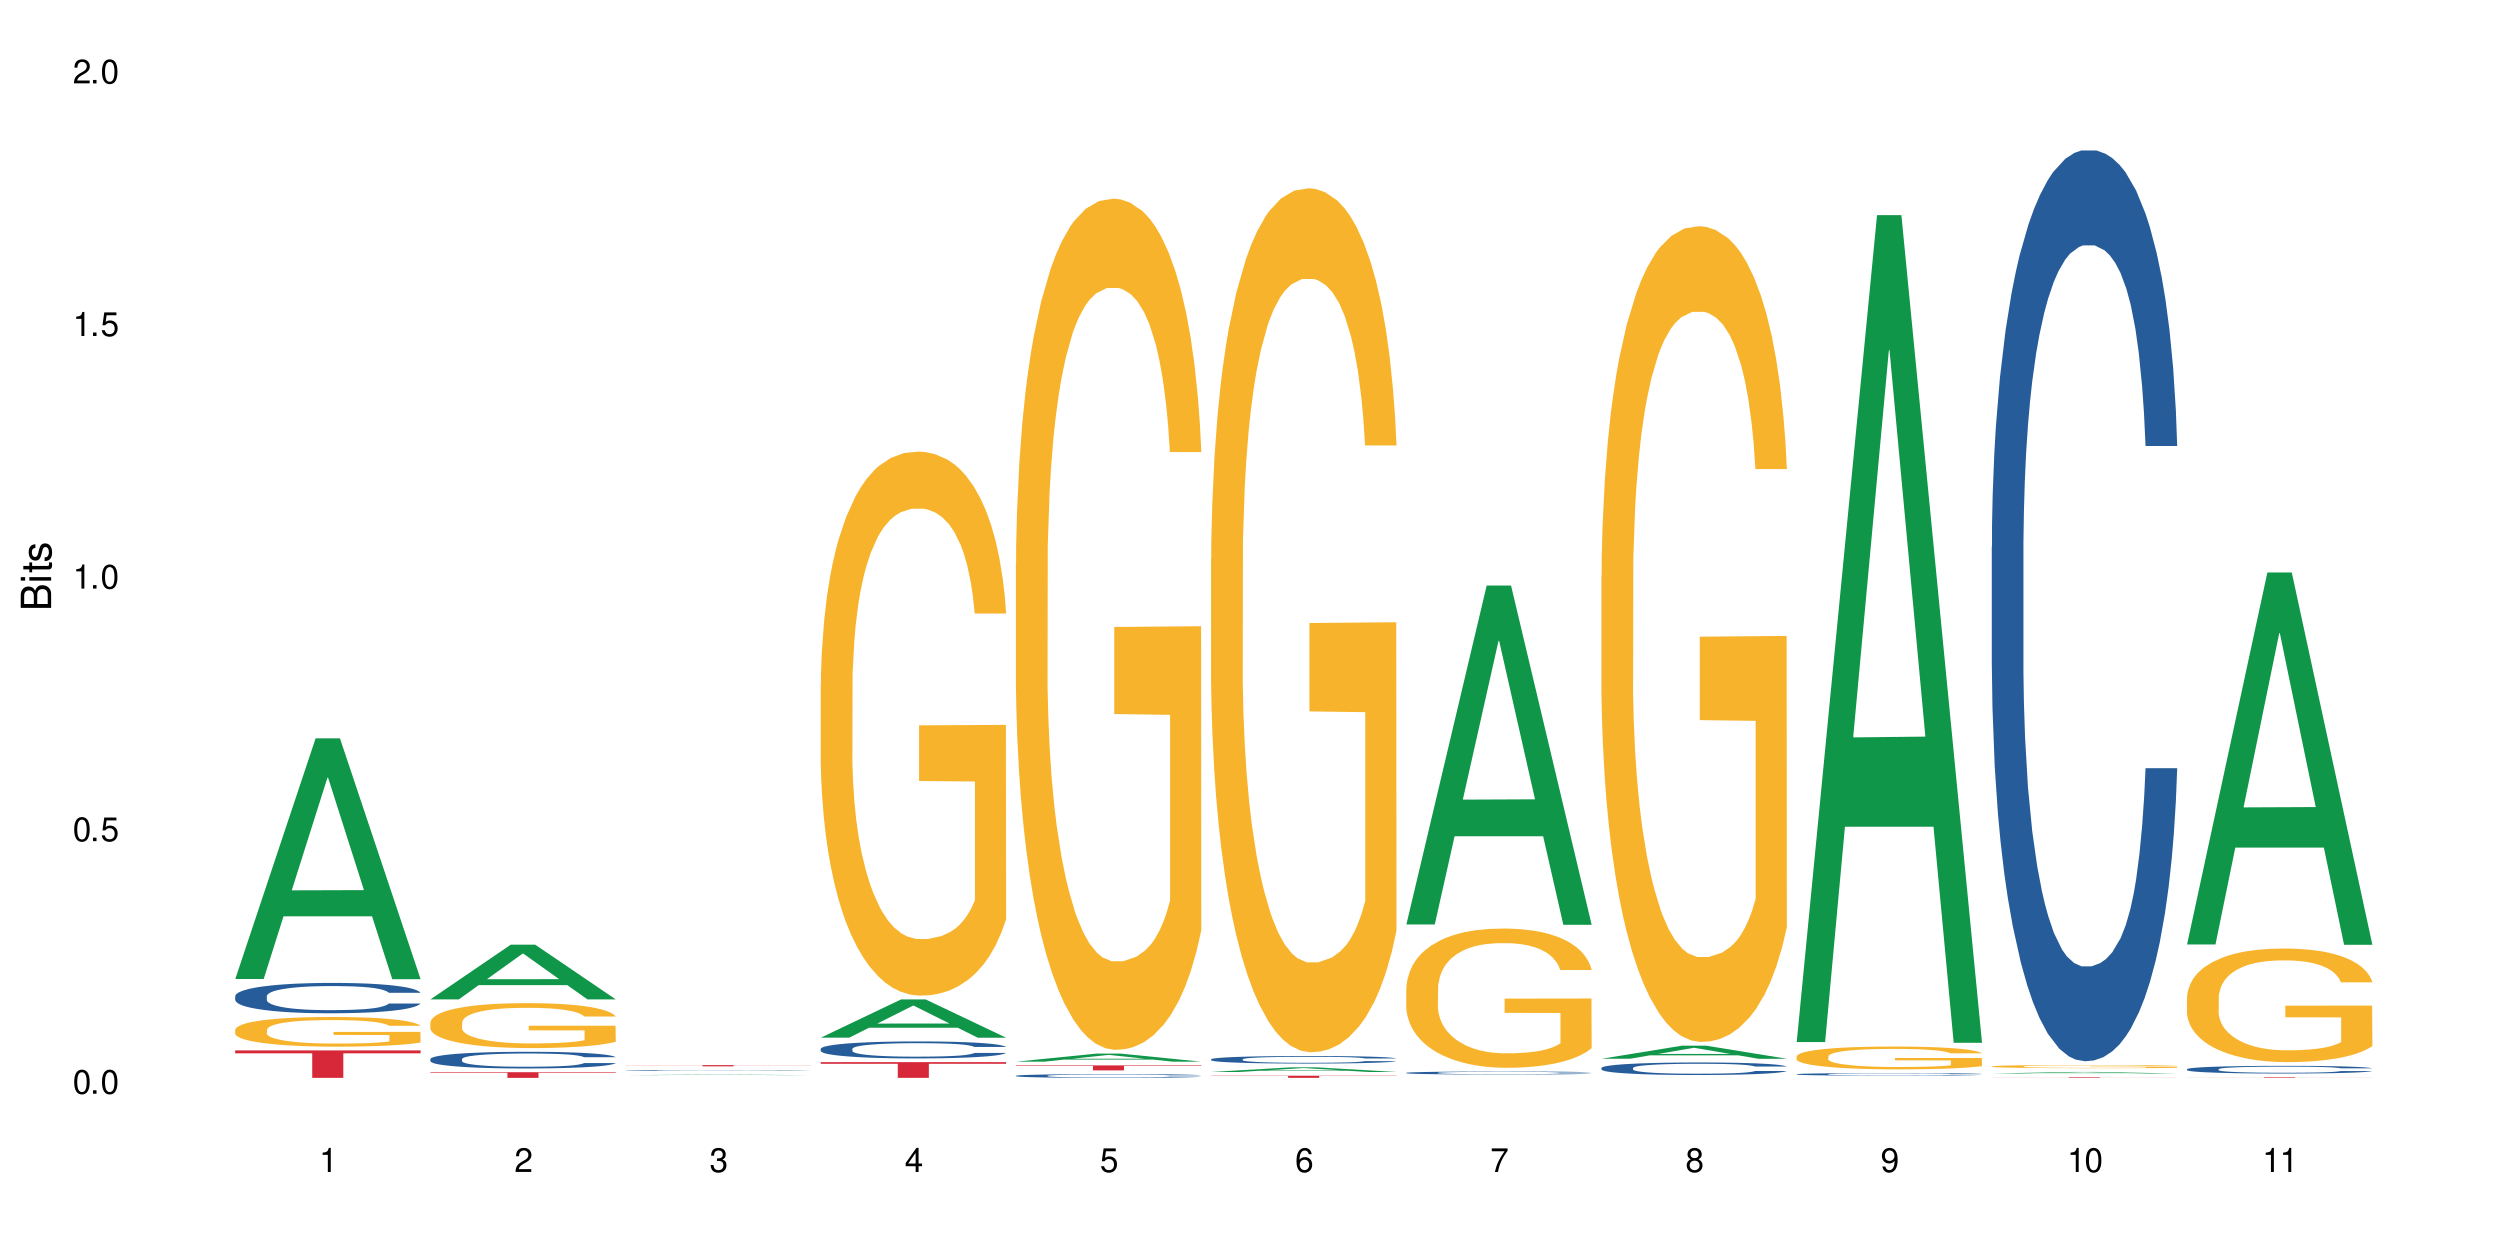
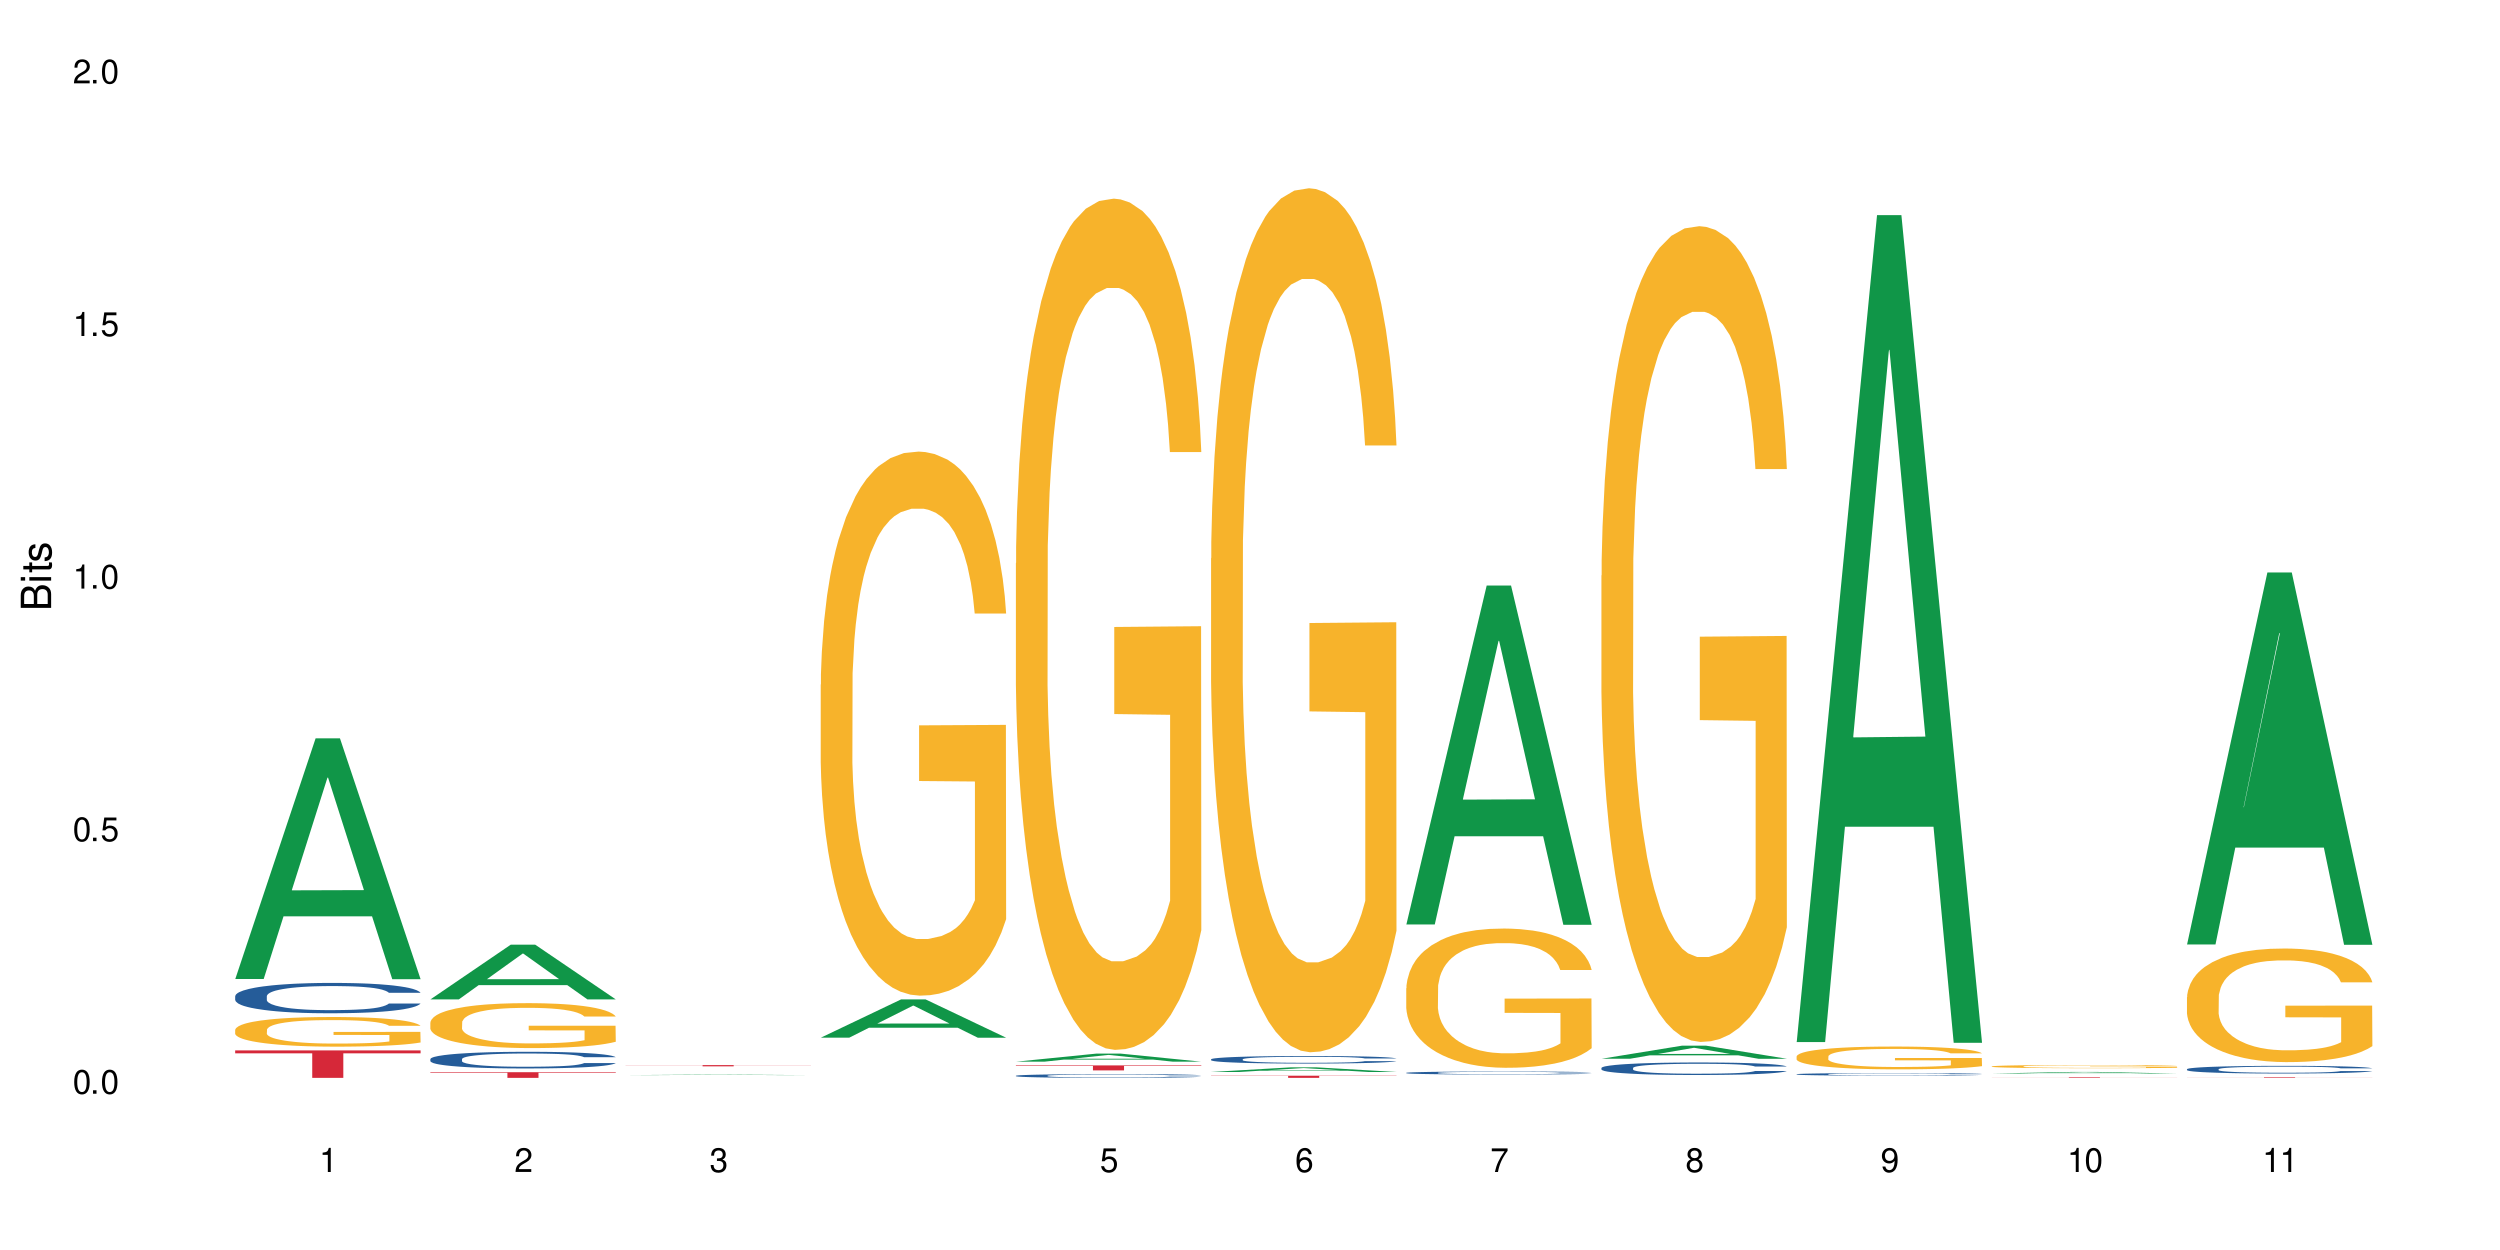
<svg xmlns="http://www.w3.org/2000/svg" xmlns:xlink="http://www.w3.org/1999/xlink" width="720" height="360" viewBox="0 0 720 360">
  <defs>
    <g>
      <g id="glyph-0-0">
</g>
      <g id="glyph-0-1">
        <path d="M 2.641 -6.938 C 2 -6.938 1.422 -6.656 1.078 -6.172 C 0.641 -5.562 0.406 -4.641 0.406 -3.359 C 0.406 -1.016 1.188 0.219 2.641 0.219 C 4.078 0.219 4.859 -1.016 4.859 -3.297 C 4.859 -4.641 4.656 -5.547 4.203 -6.172 C 3.844 -6.656 3.281 -6.938 2.641 -6.938 Z M 2.641 -6.188 C 3.547 -6.188 4 -5.25 4 -3.375 C 4 -1.406 3.562 -0.484 2.625 -0.484 C 1.734 -0.484 1.281 -1.438 1.281 -3.344 C 1.281 -5.25 1.734 -6.188 2.641 -6.188 Z M 2.641 -6.188 " />
      </g>
      <g id="glyph-0-2">
        <path d="M 1.828 -1 L 0.828 -1 L 0.828 0 L 1.828 0 Z M 1.828 -1 " />
      </g>
      <g id="glyph-0-3">
        <path d="M 4.562 -6.797 L 1.062 -6.797 L 0.547 -3.094 L 1.328 -3.094 C 1.719 -3.562 2.047 -3.734 2.578 -3.734 C 3.484 -3.734 4.062 -3.109 4.062 -2.094 C 4.062 -1.125 3.484 -0.531 2.578 -0.531 C 1.828 -0.531 1.375 -0.906 1.188 -1.672 L 0.328 -1.672 C 0.453 -1.109 0.547 -0.844 0.75 -0.594 C 1.125 -0.078 1.828 0.219 2.594 0.219 C 3.969 0.219 4.922 -0.781 4.922 -2.219 C 4.922 -3.562 4.031 -4.484 2.719 -4.484 C 2.25 -4.484 1.859 -4.359 1.469 -4.062 L 1.734 -5.969 L 4.562 -5.969 Z M 4.562 -6.797 " />
      </g>
      <g id="glyph-0-4">
        <path d="M 2.484 -4.938 L 2.484 0 L 3.328 0 L 3.328 -6.938 L 2.766 -6.938 C 2.469 -5.875 2.281 -5.734 0.984 -5.562 L 0.984 -4.938 Z M 2.484 -4.938 " />
      </g>
      <g id="glyph-0-5">
        <path d="M 4.859 -0.828 L 1.281 -0.828 C 1.359 -1.406 1.672 -1.781 2.5 -2.281 L 3.469 -2.828 C 4.406 -3.344 4.906 -4.062 4.906 -4.906 C 4.906 -5.484 4.672 -6.031 4.266 -6.406 C 3.859 -6.766 3.375 -6.938 2.719 -6.938 C 1.859 -6.938 1.219 -6.625 0.844 -6.031 C 0.609 -5.672 0.5 -5.234 0.484 -4.531 L 1.328 -4.531 C 1.359 -5.016 1.406 -5.281 1.531 -5.516 C 1.75 -5.938 2.188 -6.203 2.703 -6.203 C 3.469 -6.203 4.031 -5.641 4.031 -4.891 C 4.031 -4.344 3.719 -3.859 3.125 -3.516 L 2.234 -3 C 0.812 -2.172 0.406 -1.531 0.328 -0.016 L 4.859 -0.016 Z M 4.859 -0.828 " />
      </g>
      <g id="glyph-0-6">
        <path d="M 2.125 -3.188 L 2.578 -3.188 C 3.5 -3.188 3.984 -2.766 3.984 -1.922 C 3.984 -1.062 3.469 -0.531 2.594 -0.531 C 1.656 -0.531 1.203 -1 1.156 -2.016 L 0.312 -2.016 C 0.344 -1.453 0.438 -1.094 0.609 -0.781 C 0.953 -0.109 1.625 0.219 2.547 0.219 C 3.953 0.219 4.859 -0.625 4.859 -1.938 C 4.859 -2.828 4.516 -3.297 3.703 -3.594 C 4.344 -3.844 4.656 -4.328 4.656 -5.031 C 4.656 -6.219 3.875 -6.938 2.578 -6.938 C 1.203 -6.938 0.484 -6.172 0.453 -4.703 L 1.297 -4.703 C 1.312 -5.125 1.344 -5.359 1.453 -5.578 C 1.641 -5.969 2.062 -6.203 2.594 -6.203 C 3.344 -6.203 3.797 -5.75 3.797 -5 C 3.797 -4.516 3.609 -4.219 3.25 -4.047 C 3.016 -3.953 2.703 -3.922 2.125 -3.906 Z M 2.125 -3.188 " />
      </g>
      <g id="glyph-0-7">
-         <path d="M 3.141 -1.672 L 3.141 0 L 3.984 0 L 3.984 -1.672 L 4.984 -1.672 L 4.984 -2.438 L 3.984 -2.438 L 3.984 -6.938 L 3.359 -6.938 L 0.266 -2.578 L 0.266 -1.672 Z M 3.141 -2.438 L 1 -2.438 L 3.141 -5.5 Z M 3.141 -2.438 " />
-       </g>
+         </g>
      <g id="glyph-0-8">
        <path d="M 4.781 -5.125 C 4.609 -6.266 3.891 -6.938 2.844 -6.938 C 2.094 -6.938 1.422 -6.578 1.031 -5.953 C 0.594 -5.266 0.406 -4.422 0.406 -3.172 C 0.406 -2 0.578 -1.25 0.984 -0.641 C 1.359 -0.078 1.953 0.219 2.703 0.219 C 3.984 0.219 4.922 -0.75 4.922 -2.094 C 4.922 -3.375 4.062 -4.281 2.844 -4.281 C 2.172 -4.281 1.641 -4.031 1.281 -3.516 C 1.281 -5.234 1.828 -6.188 2.797 -6.188 C 3.391 -6.188 3.797 -5.797 3.938 -5.125 Z M 2.734 -3.531 C 3.547 -3.531 4.062 -2.953 4.062 -2.031 C 4.062 -1.156 3.484 -0.531 2.703 -0.531 C 1.922 -0.531 1.328 -1.188 1.328 -2.078 C 1.328 -2.938 1.906 -3.531 2.734 -3.531 Z M 2.734 -3.531 " />
      </g>
      <g id="glyph-0-9">
        <path d="M 4.984 -6.797 L 0.438 -6.797 L 0.438 -5.969 L 4.109 -5.969 C 2.5 -3.656 1.828 -2.234 1.328 0 L 2.219 0 C 2.594 -2.172 3.453 -4.047 4.984 -6.094 Z M 4.984 -6.797 " />
      </g>
      <g id="glyph-0-10">
        <path d="M 3.75 -3.656 C 4.469 -4.094 4.688 -4.438 4.688 -5.078 C 4.688 -6.172 3.844 -6.938 2.641 -6.938 C 1.438 -6.938 0.594 -6.172 0.594 -5.094 C 0.594 -4.438 0.812 -4.094 1.516 -3.656 C 0.734 -3.266 0.359 -2.703 0.359 -1.922 C 0.359 -0.656 1.281 0.219 2.641 0.219 C 3.984 0.219 4.922 -0.656 4.922 -1.922 C 4.922 -2.703 4.531 -3.266 3.75 -3.656 Z M 2.641 -6.188 C 3.359 -6.188 3.812 -5.75 3.812 -5.062 C 3.812 -4.406 3.344 -3.984 2.641 -3.984 C 1.922 -3.984 1.453 -4.406 1.453 -5.078 C 1.453 -5.75 1.922 -6.188 2.641 -6.188 Z M 2.641 -3.266 C 3.484 -3.266 4.062 -2.719 4.062 -1.906 C 4.062 -1.078 3.484 -0.531 2.625 -0.531 C 1.797 -0.531 1.219 -1.094 1.219 -1.906 C 1.219 -2.719 1.781 -3.266 2.641 -3.266 Z M 2.641 -3.266 " />
      </g>
      <g id="glyph-0-11">
        <path d="M 0.516 -1.578 C 0.672 -0.453 1.406 0.219 2.438 0.219 C 3.188 0.219 3.859 -0.141 4.266 -0.766 C 4.688 -1.453 4.891 -2.297 4.891 -3.547 C 4.891 -4.719 4.703 -5.453 4.312 -6.078 C 3.938 -6.641 3.344 -6.938 2.594 -6.938 C 1.297 -6.938 0.359 -5.969 0.359 -4.625 C 0.359 -3.344 1.234 -2.453 2.453 -2.453 C 3.094 -2.453 3.578 -2.672 4.016 -3.203 C 4 -1.484 3.469 -0.531 2.5 -0.531 C 1.906 -0.531 1.484 -0.906 1.359 -1.578 Z M 2.578 -6.203 C 3.375 -6.203 3.969 -5.531 3.969 -4.641 C 3.969 -3.797 3.391 -3.188 2.547 -3.188 C 1.734 -3.188 1.234 -3.766 1.234 -4.688 C 1.234 -5.562 1.797 -6.203 2.578 -6.203 Z M 2.578 -6.203 " />
      </g>
      <g id="glyph-1-0">
</g>
      <g id="glyph-1-1">
        <path d="M 0 -0.953 L 0 -4.891 C 0 -5.719 -0.234 -6.344 -0.734 -6.797 C -1.188 -7.234 -1.812 -7.469 -2.5 -7.469 C -3.547 -7.469 -4.188 -7 -4.625 -5.875 C -4.984 -6.688 -5.625 -7.094 -6.531 -7.094 C -7.172 -7.094 -7.734 -6.859 -8.141 -6.391 C -8.562 -5.922 -8.75 -5.344 -8.75 -4.5 L -8.75 -0.953 Z M -4.984 -2.062 L -7.766 -2.062 L -7.766 -4.219 C -7.766 -4.844 -7.688 -5.203 -7.453 -5.5 C -7.219 -5.812 -6.859 -5.969 -6.375 -5.969 C -5.891 -5.969 -5.531 -5.812 -5.297 -5.5 C -5.062 -5.203 -4.984 -4.844 -4.984 -4.219 Z M -0.984 -2.062 L -4 -2.062 L -4 -4.781 C -4 -5.766 -3.438 -6.359 -2.484 -6.359 C -1.547 -6.359 -0.984 -5.766 -0.984 -4.781 Z M -0.984 -2.062 " />
      </g>
      <g id="glyph-1-2">
        <path d="M -6.281 -1.797 L -6.281 -0.797 L 0 -0.797 L 0 -1.797 Z M -8.75 -1.797 L -8.75 -0.797 L -7.484 -0.797 L -7.484 -1.797 Z M -8.75 -1.797 " />
      </g>
      <g id="glyph-1-3">
        <path d="M -6.281 -3.047 L -6.281 -2.016 L -8.016 -2.016 L -8.016 -1.016 L -6.281 -1.016 L -6.281 -0.172 L -5.469 -0.172 L -5.469 -1.016 L -0.719 -1.016 C -0.078 -1.016 0.281 -1.453 0.281 -2.234 C 0.281 -2.5 0.25 -2.719 0.188 -3.047 L -0.641 -3.047 C -0.609 -2.906 -0.594 -2.766 -0.594 -2.562 C -0.594 -2.141 -0.719 -2.016 -1.156 -2.016 L -5.469 -2.016 L -5.469 -3.047 Z M -6.281 -3.047 " />
      </g>
      <g id="glyph-1-4">
        <path d="M -4.531 -5.25 C -5.766 -5.25 -6.469 -4.422 -6.469 -2.969 C -6.469 -1.516 -5.719 -0.562 -4.547 -0.562 C -3.562 -0.562 -3.094 -1.062 -2.734 -2.562 L -2.516 -3.484 C -2.344 -4.188 -2.094 -4.469 -1.641 -4.469 C -1.047 -4.469 -0.641 -3.875 -0.641 -3 C -0.641 -2.453 -0.797 -2 -1.062 -1.75 C -1.25 -1.594 -1.422 -1.531 -1.875 -1.469 L -1.875 -0.406 C -0.422 -0.453 0.281 -1.266 0.281 -2.922 C 0.281 -4.5 -0.5 -5.516 -1.719 -5.516 C -2.656 -5.516 -3.172 -4.984 -3.469 -3.734 L -3.703 -2.766 C -3.891 -1.953 -4.156 -1.609 -4.594 -1.609 C -5.188 -1.609 -5.547 -2.125 -5.547 -2.938 C -5.547 -3.75 -5.203 -4.172 -4.531 -4.203 Z M -4.531 -5.25 " />
      </g>
    </g>
  </defs>
  <rect x="-72" y="-36" width="864" height="432" fill="rgb(100%, 100%, 100%)" fill-opacity="1" />
  <path fill-rule="nonzero" fill="rgb(6.275%, 58.824%, 28.235%)" fill-opacity="1" d="M 67.73 281.949 L 67.789 281.883 L 90.895 212.641 L 97.91 212.641 L 121.133 282.016 L 112.973 282.016 L 107.152 263.906 L 81.652 263.906 L 75.945 281.949 L 67.73 281.949 L 84.105 256.414 L 104.816 256.348 L 94.488 223.973 L 94.375 223.91 L 94.262 224.105 L 84.047 256.348 L 84.105 256.414 Z M 67.73 281.949 " />
  <path fill-rule="nonzero" fill="rgb(14.51%, 36.078%, 60%)" fill-opacity="1" d="M 67.73 286.887 L 67.797 286.879 L 67.797 286.688 L 67.992 286.383 L 68.449 286 L 68.902 285.738 L 70.074 285.266 L 71.703 284.812 L 73.398 284.461 L 74.633 284.254 L 75.742 284.094 L 78.281 283.797 L 79.91 283.645 L 81.668 283.512 L 83.816 283.375 L 85.379 283.293 L 88.895 283.168 L 91.5 283.109 L 93.52 283.086 L 97.883 283.086 L 100.488 283.121 L 102.375 283.16 L 104.461 283.223 L 106.219 283.293 L 109.281 283.469 L 112.016 283.695 L 113.254 283.82 L 115.207 284.07 L 116.703 284.309 L 117.746 284.516 L 118.918 284.812 L 119.961 285.172 L 120.742 285.578 L 121.133 285.922 L 112.016 285.922 L 111.559 285.602 L 111.039 285.355 L 110.062 285.027 L 109.086 284.797 L 107.715 284.562 L 106.48 284.414 L 104.785 284.262 L 103.289 284.164 L 101.727 284.094 L 100.227 284.047 L 97.363 283.996 L 94.039 283.996 L 92.805 284.012 L 90.262 284.078 L 88.895 284.133 L 86.941 284.246 L 85.574 284.348 L 83.945 284.508 L 82.84 284.645 L 81.473 284.852 L 80.496 285.035 L 79.387 285.297 L 78.738 285.5 L 78.152 285.723 L 77.629 285.984 L 77.238 286.266 L 76.977 286.559 L 76.848 286.848 L 76.848 288.086 L 76.977 288.371 L 77.305 288.707 L 78.152 289.195 L 79.387 289.617 L 80.82 289.953 L 82.188 290.191 L 82.969 290.305 L 84.012 290.434 L 85.641 290.59 L 87.984 290.75 L 89.352 290.816 L 91.438 290.879 L 93.586 290.91 L 96.449 290.91 L 98.988 290.879 L 100.684 290.84 L 102.441 290.773 L 104.852 290.641 L 106.348 290.512 L 107.652 290.359 L 108.629 290.207 L 109.281 290.082 L 110.258 289.832 L 111.039 289.562 L 111.625 289.281 L 112.016 289.012 L 121.133 289.012 L 120.742 289.332 L 120.156 289.641 L 119.57 289.875 L 118.656 290.152 L 117.613 290.398 L 116.117 290.68 L 114.879 290.863 L 113.254 291.062 L 111.754 291.215 L 110.125 291.352 L 107.715 291.512 L 106.152 291.59 L 104.461 291.66 L 102.441 291.727 L 99.902 291.781 L 97.168 291.812 L 94.625 291.82 L 91.891 291.805 L 89.871 291.773 L 87.203 291.703 L 83.883 291.559 L 81.473 291.406 L 79.582 291.254 L 77.957 291.094 L 76.133 290.879 L 73.789 290.527 L 72.355 290.258 L 71.379 290.031 L 70.27 289.723 L 69.488 289.441 L 68.578 288.996 L 67.926 288.43 L 67.73 287.988 Z M 67.73 286.887 " />
  <path fill-rule="nonzero" fill="rgb(96.863%, 70.196%, 16.863%)" fill-opacity="1" d="M 67.73 296.555 L 67.797 296.547 L 67.797 296.391 L 68.055 296.039 L 68.707 295.555 L 69.555 295.156 L 70.465 294.844 L 71.051 294.68 L 72.027 294.445 L 72.875 294.273 L 75.023 293.922 L 77.762 293.598 L 79.258 293.457 L 80.949 293.324 L 83.359 293.176 L 84.469 293.121 L 87.855 292.996 L 91.695 292.918 L 95.93 292.895 L 97.883 292.902 L 100.555 292.934 L 104.199 293.02 L 106.285 293.098 L 107.91 293.176 L 109.605 293.277 L 111.688 293.434 L 113.645 293.621 L 115.207 293.809 L 116.77 294.039 L 118.07 294.289 L 119.18 294.562 L 120.156 294.891 L 120.742 295.164 L 121.133 295.438 L 112.078 295.438 L 111.559 295.164 L 110.973 294.953 L 109.996 294.695 L 109.02 294.508 L 108.043 294.359 L 106.219 294.156 L 104.656 294.031 L 102.703 293.922 L 100.812 293.855 L 98.664 293.809 L 97.363 293.793 L 93.91 293.793 L 90.785 293.848 L 88.961 293.906 L 87.66 293.969 L 85.836 294.086 L 84.727 294.18 L 84.078 294.242 L 82.125 294.484 L 80.82 294.703 L 80.105 294.852 L 79.191 295.086 L 78.543 295.297 L 77.824 295.609 L 77.434 295.844 L 76.914 296.375 L 76.848 297.777 L 77.043 298.074 L 77.434 298.395 L 77.957 298.676 L 78.738 298.973 L 79.52 299.199 L 80.887 299.504 L 82.059 299.707 L 82.969 299.84 L 84.727 300.047 L 85.445 300.117 L 87.137 300.258 L 88.895 300.367 L 91.047 300.461 L 92.672 300.508 L 95.277 300.547 L 98.598 300.547 L 102.508 300.5 L 104.98 300.438 L 106.676 300.375 L 107.781 300.32 L 109.148 300.234 L 110.125 300.156 L 111.039 300.07 L 112.145 299.941 L 112.145 298.074 L 96.059 298.066 L 96.059 297.191 L 121.066 297.184 L 121.133 300.234 L 119.766 300.445 L 118.07 300.648 L 116.441 300.805 L 114.75 300.938 L 112.34 301.086 L 110.387 301.18 L 107.391 301.289 L 104.656 301.359 L 101.789 301.406 L 99.25 301.43 L 96.254 301.438 L 93.586 301.422 L 90.719 301.375 L 88.441 301.312 L 86.355 301.234 L 84.273 301.133 L 81.668 300.969 L 79.973 300.836 L 78.215 300.672 L 76.457 300.477 L 74.895 300.266 L 73.852 300.102 L 72.812 299.918 L 71.703 299.684 L 70.66 299.418 L 69.879 299.176 L 69.164 298.902 L 68.645 298.645 L 68.121 298.293 L 67.859 298.012 L 67.73 297.77 Z M 67.73 296.555 " />
  <path fill-rule="nonzero" fill="rgb(83.922%, 15.686%, 22.353%)" fill-opacity="1" d="M 67.73 302.512 L 121.133 302.512 L 121.133 303.355 L 98.875 303.363 L 98.875 310.422 L 89.922 310.422 L 89.922 303.371 L 89.793 303.355 L 67.73 303.355 Z M 67.73 302.512 " />
  <path fill-rule="nonzero" fill="rgb(6.275%, 58.824%, 28.235%)" fill-opacity="1" d="M 123.941 287.82 L 124 287.805 L 147.105 272.059 L 154.125 272.059 L 177.344 287.832 L 169.184 287.832 L 163.367 283.715 L 137.863 283.715 L 132.156 287.82 L 123.941 287.82 L 140.316 282.012 L 161.027 281.996 L 150.699 274.633 L 150.586 274.621 L 150.473 274.664 L 140.258 281.996 L 140.316 282.012 Z M 123.941 287.82 " />
  <path fill-rule="nonzero" fill="rgb(14.51%, 36.078%, 60%)" fill-opacity="1" d="M 123.941 305.008 L 124.008 305.004 L 124.008 304.898 L 124.203 304.73 L 124.66 304.52 L 125.113 304.375 L 126.285 304.117 L 127.914 303.867 L 129.609 303.672 L 130.844 303.559 L 131.953 303.473 L 134.492 303.309 L 136.121 303.227 L 137.879 303.152 L 140.027 303.078 L 141.59 303.031 L 145.109 302.961 L 147.711 302.934 L 149.73 302.918 L 154.094 302.918 L 156.699 302.938 L 158.59 302.957 L 160.672 302.992 L 162.43 303.031 L 165.492 303.129 L 168.227 303.254 L 169.465 303.324 L 171.418 303.457 L 172.914 303.59 L 173.957 303.703 L 175.129 303.867 L 176.172 304.062 L 176.953 304.289 L 177.344 304.477 L 168.227 304.477 L 167.77 304.301 L 167.25 304.164 L 166.273 303.984 L 165.297 303.859 L 163.93 303.73 L 162.691 303.648 L 160.996 303.562 L 159.5 303.512 L 157.938 303.473 L 156.438 303.445 L 153.574 303.418 L 150.254 303.418 L 149.016 303.426 L 146.477 303.461 L 145.109 303.492 L 143.152 303.555 L 141.785 303.613 L 140.156 303.699 L 139.051 303.773 L 137.684 303.887 L 136.707 303.988 L 135.598 304.133 L 134.949 304.242 L 134.363 304.367 L 133.84 304.512 L 133.449 304.664 L 133.191 304.828 L 133.059 304.984 L 133.059 305.664 L 133.191 305.824 L 133.516 306.008 L 134.363 306.273 L 135.598 306.508 L 137.031 306.691 L 138.398 306.82 L 139.18 306.883 L 140.223 306.953 L 141.852 307.043 L 144.195 307.129 L 145.562 307.164 L 147.648 307.199 L 149.797 307.219 L 152.66 307.219 L 155.203 307.199 L 156.895 307.176 L 158.652 307.141 L 161.062 307.066 L 162.559 306.996 L 163.863 306.914 L 164.84 306.832 L 165.492 306.762 L 166.469 306.625 L 167.25 306.477 L 167.836 306.32 L 168.227 306.172 L 177.344 306.172 L 176.953 306.348 L 176.367 306.52 L 175.781 306.648 L 174.867 306.801 L 173.828 306.938 L 172.328 307.09 L 171.09 307.191 L 169.465 307.301 L 167.965 307.383 L 166.336 307.457 L 163.93 307.547 L 162.363 307.59 L 160.672 307.629 L 158.652 307.664 L 156.113 307.695 L 153.379 307.711 L 150.84 307.719 L 148.102 307.707 L 146.086 307.691 L 143.414 307.652 L 140.094 307.57 L 137.684 307.488 L 135.793 307.406 L 134.168 307.316 L 132.344 307.199 L 130 307.008 L 128.566 306.855 L 127.59 306.734 L 126.48 306.562 L 125.699 306.41 L 124.789 306.164 L 124.137 305.852 L 123.941 305.613 Z M 123.941 305.008 " />
  <path fill-rule="nonzero" fill="rgb(96.863%, 70.196%, 16.863%)" fill-opacity="1" d="M 123.941 294.449 L 124.008 294.438 L 124.008 294.199 L 124.27 293.668 L 124.918 292.938 L 125.766 292.332 L 126.676 291.859 L 127.266 291.613 L 128.242 291.258 L 129.086 290.996 L 131.234 290.465 L 133.973 289.969 L 135.469 289.758 L 137.164 289.555 L 139.57 289.332 L 140.68 289.25 L 144.066 289.059 L 147.906 288.941 L 152.141 288.906 L 154.094 288.918 L 156.766 288.965 L 160.41 289.094 L 162.496 289.215 L 164.125 289.332 L 165.816 289.484 L 167.902 289.723 L 169.855 290.004 L 171.418 290.289 L 172.98 290.645 L 174.281 291.02 L 175.391 291.434 L 176.367 291.93 L 176.953 292.344 L 177.344 292.758 L 168.293 292.758 L 167.77 292.344 L 167.184 292.027 L 166.207 291.637 L 165.23 291.352 L 164.254 291.129 L 162.43 290.82 L 160.867 290.633 L 158.914 290.465 L 157.023 290.359 L 154.875 290.289 L 153.574 290.266 L 150.121 290.266 L 146.996 290.348 L 145.172 290.441 L 143.871 290.535 L 142.047 290.715 L 140.941 290.855 L 140.289 290.949 L 138.336 291.316 L 137.031 291.648 L 136.316 291.871 L 135.402 292.227 L 134.754 292.547 L 134.035 293.02 L 133.645 293.375 L 133.125 294.176 L 133.059 296.305 L 133.254 296.754 L 133.645 297.238 L 134.168 297.664 L 134.949 298.113 L 135.73 298.453 L 137.098 298.914 L 138.27 299.223 L 139.18 299.422 L 140.941 299.742 L 141.656 299.848 L 143.348 300.062 L 145.109 300.227 L 147.258 300.367 L 148.883 300.441 L 151.488 300.5 L 154.812 300.5 L 158.719 300.43 L 161.191 300.332 L 162.887 300.238 L 163.992 300.156 L 165.359 300.027 L 166.336 299.91 L 167.25 299.777 L 168.355 299.578 L 168.355 296.754 L 152.27 296.742 L 152.27 295.418 L 177.277 295.406 L 177.344 300.027 L 175.977 300.344 L 174.281 300.652 L 172.656 300.891 L 170.961 301.09 L 168.551 301.316 L 166.598 301.457 L 163.602 301.621 L 160.867 301.727 L 158 301.801 L 155.461 301.836 L 152.465 301.848 L 149.797 301.824 L 146.93 301.75 L 144.652 301.656 L 142.566 301.539 L 140.484 301.387 L 137.879 301.137 L 136.188 300.938 L 134.426 300.688 L 132.668 300.395 L 131.105 300.074 L 130.062 299.824 L 129.023 299.543 L 127.914 299.188 L 126.871 298.785 L 126.09 298.418 L 125.375 298.004 L 124.855 297.617 L 124.332 297.082 L 124.074 296.66 L 123.941 296.293 Z M 123.941 294.449 " />
  <path fill-rule="nonzero" fill="rgb(83.922%, 15.686%, 22.353%)" fill-opacity="1" d="M 123.941 308.789 L 177.344 308.789 L 177.344 308.965 L 155.086 308.965 L 155.086 310.422 L 146.133 310.422 L 146.133 308.969 L 146.004 308.965 L 123.941 308.965 Z M 123.941 308.789 " />
  <path fill-rule="nonzero" fill="rgb(6.275%, 58.824%, 28.235%)" fill-opacity="1" d="M 180.152 309.637 L 180.211 309.637 L 203.316 309.492 L 210.336 309.492 L 233.555 309.641 L 225.395 309.641 L 219.578 309.602 L 194.074 309.602 L 188.371 309.637 L 180.152 309.637 L 196.527 309.586 L 217.238 309.586 L 206.91 309.516 L 206.797 309.516 L 206.684 309.52 L 196.473 309.586 L 196.527 309.586 Z M 180.152 309.637 " />
-   <path fill-rule="nonzero" fill="rgb(14.51%, 36.078%, 60%)" fill-opacity="1" d="M 180.152 308.281 L 180.219 308.281 L 180.219 308.277 L 180.414 308.27 L 180.871 308.258 L 181.324 308.25 L 182.5 308.238 L 184.125 308.227 L 185.82 308.215 L 187.059 308.211 L 188.164 308.203 L 190.703 308.195 L 192.332 308.191 L 194.09 308.188 L 196.238 308.184 L 197.801 308.184 L 201.32 308.18 L 203.922 308.176 L 212.91 308.176 L 214.801 308.18 L 216.883 308.18 L 218.641 308.184 L 221.703 308.188 L 224.438 308.195 L 225.676 308.195 L 227.629 308.203 L 229.125 308.211 L 230.168 308.215 L 231.34 308.227 L 232.383 308.234 L 233.164 308.246 L 233.555 308.258 L 224.438 308.258 L 223.98 308.246 L 223.461 308.238 L 221.508 308.223 L 220.141 308.219 L 218.902 308.215 L 217.207 308.211 L 215.711 308.207 L 214.148 308.203 L 202.688 308.203 L 201.32 308.207 L 199.363 308.211 L 197.996 308.211 L 196.371 308.215 L 195.262 308.219 L 193.895 308.227 L 192.918 308.23 L 191.812 308.238 L 191.16 308.246 L 190.574 308.25 L 190.051 308.258 L 189.66 308.266 L 189.402 308.273 L 189.27 308.281 L 189.27 308.316 L 189.402 308.324 L 189.727 308.336 L 190.574 308.348 L 191.812 308.359 L 193.242 308.367 L 194.609 308.375 L 195.395 308.379 L 196.434 308.383 L 198.062 308.387 L 200.406 308.391 L 201.773 308.395 L 213.105 308.395 L 214.863 308.391 L 217.273 308.387 L 218.773 308.383 L 220.074 308.379 L 221.051 308.375 L 221.703 308.371 L 222.68 308.367 L 223.461 308.359 L 224.047 308.352 L 224.438 308.344 L 233.555 308.344 L 233.164 308.352 L 231.992 308.367 L 231.082 308.375 L 230.039 308.383 L 228.539 308.391 L 227.305 308.395 L 225.676 308.398 L 224.176 308.402 L 222.551 308.406 L 220.141 308.414 L 218.578 308.414 L 216.883 308.418 L 214.863 308.418 L 212.324 308.422 L 204.316 308.422 L 202.297 308.418 L 199.625 308.418 L 196.305 308.414 L 193.895 308.41 L 192.008 308.406 L 190.379 308.402 L 188.555 308.395 L 186.211 308.387 L 184.777 308.379 L 183.801 308.371 L 182.695 308.363 L 181.914 308.355 L 181 308.344 L 180.348 308.328 L 180.152 308.312 Z M 180.152 308.281 " />
  <path fill-rule="nonzero" fill="rgb(83.922%, 15.686%, 22.353%)" fill-opacity="1" d="M 180.152 306.75 L 233.555 306.75 L 233.555 306.789 L 211.301 306.789 L 211.301 307.105 L 202.344 307.105 L 202.344 306.789 L 180.152 306.789 Z M 180.152 306.75 " />
  <path fill-rule="nonzero" fill="rgb(6.275%, 58.824%, 28.235%)" fill-opacity="1" d="M 236.367 298.852 L 236.422 298.84 L 259.527 287.82 L 266.547 287.82 L 289.766 298.863 L 281.609 298.863 L 275.789 295.98 L 250.285 295.98 L 244.582 298.852 L 236.367 298.852 L 252.738 294.789 L 273.449 294.777 L 263.121 289.625 L 263.008 289.617 L 262.895 289.648 L 252.684 294.777 L 252.738 294.789 Z M 236.367 298.852 " />
-   <path fill-rule="nonzero" fill="rgb(14.51%, 36.078%, 60%)" fill-opacity="1" d="M 236.367 302.062 L 236.43 302.059 L 236.43 301.949 L 236.625 301.781 L 237.082 301.566 L 237.539 301.418 L 238.711 301.152 L 240.34 300.898 L 242.031 300.703 L 243.27 300.586 L 244.375 300.496 L 246.914 300.332 L 248.543 300.246 L 250.301 300.172 L 252.449 300.094 L 254.016 300.051 L 257.531 299.98 L 260.137 299.949 L 262.152 299.934 L 266.516 299.934 L 269.121 299.953 L 271.012 299.977 L 273.094 300.012 L 274.852 300.051 L 277.914 300.148 L 280.648 300.273 L 281.887 300.344 L 283.84 300.484 L 285.34 300.617 L 286.379 300.734 L 287.551 300.898 L 288.594 301.102 L 289.375 301.328 L 289.766 301.52 L 280.648 301.52 L 280.191 301.344 L 279.672 301.203 L 278.695 301.02 L 277.719 300.891 L 276.352 300.762 L 275.113 300.676 L 273.422 300.59 L 271.922 300.539 L 270.359 300.496 L 268.863 300.473 L 265.996 300.445 L 262.676 300.445 L 261.438 300.453 L 258.898 300.488 L 257.531 300.52 L 255.578 300.582 L 254.211 300.641 L 252.582 300.73 L 251.473 300.805 L 250.105 300.922 L 249.129 301.023 L 248.023 301.172 L 247.371 301.285 L 246.785 301.41 L 246.266 301.555 L 245.875 301.711 L 245.613 301.879 L 245.484 302.039 L 245.484 302.73 L 245.613 302.891 L 245.938 303.078 L 246.785 303.352 L 248.023 303.59 L 249.457 303.777 L 250.824 303.91 L 251.605 303.973 L 252.645 304.043 L 254.273 304.133 L 256.617 304.223 L 257.984 304.258 L 260.07 304.293 L 262.219 304.312 L 265.086 304.312 L 267.625 304.293 L 269.316 304.273 L 271.074 304.238 L 273.484 304.16 L 274.984 304.09 L 276.285 304.004 L 277.262 303.918 L 277.914 303.848 L 278.891 303.711 L 279.672 303.559 L 280.258 303.402 L 280.648 303.25 L 289.766 303.25 L 289.375 303.43 L 288.789 303.602 L 288.203 303.73 L 287.293 303.887 L 286.25 304.027 L 284.75 304.184 L 283.516 304.285 L 281.887 304.398 L 280.387 304.48 L 278.762 304.559 L 276.352 304.648 L 274.789 304.691 L 273.094 304.734 L 271.074 304.77 L 268.535 304.801 L 265.801 304.816 L 263.262 304.82 L 260.527 304.812 L 258.508 304.797 L 255.836 304.754 L 252.516 304.676 L 250.105 304.59 L 248.219 304.504 L 246.59 304.414 L 244.766 304.293 L 242.422 304.098 L 240.988 303.945 L 240.012 303.82 L 238.906 303.648 L 238.125 303.492 L 237.211 303.242 L 236.562 302.922 L 236.367 302.676 Z M 236.367 302.062 " />
  <path fill-rule="nonzero" fill="rgb(96.863%, 70.196%, 16.863%)" fill-opacity="1" d="M 236.367 197.168 L 236.43 197.027 L 236.43 194.164 L 236.691 187.723 L 237.344 178.852 L 238.188 171.555 L 239.102 165.832 L 239.688 162.824 L 240.664 158.531 L 241.512 155.383 L 243.66 148.945 L 246.395 142.934 L 247.891 140.359 L 249.586 137.926 L 251.996 135.207 L 253.102 134.207 L 256.488 131.914 L 260.332 130.484 L 264.562 130.055 L 266.516 130.199 L 269.188 130.77 L 272.836 132.344 L 274.918 133.777 L 276.547 135.207 L 278.238 137.066 L 280.324 139.93 L 282.277 143.363 L 283.84 146.797 L 285.402 151.09 L 286.707 155.672 L 287.812 160.68 L 288.789 166.688 L 289.375 171.695 L 289.766 176.707 L 280.715 176.707 L 280.191 171.695 L 279.605 167.832 L 278.629 163.109 L 277.652 159.676 L 276.676 156.957 L 274.852 153.238 L 273.289 150.949 L 271.336 148.945 L 269.449 147.656 L 267.301 146.797 L 265.996 146.512 L 262.543 146.512 L 259.418 147.512 L 257.594 148.656 L 256.293 149.805 L 254.469 151.949 L 253.363 153.668 L 252.711 154.812 L 250.758 159.246 L 249.457 163.254 L 248.738 165.973 L 247.828 170.266 L 247.176 174.129 L 246.461 179.855 L 246.07 184.148 L 245.547 193.879 L 245.484 219.637 L 245.68 225.074 L 246.07 230.941 L 246.59 236.094 L 247.371 241.531 L 248.152 245.68 L 249.52 251.262 L 250.691 254.98 L 251.605 257.414 L 253.363 261.277 L 254.078 262.566 L 255.773 265.141 L 257.531 267.145 L 259.68 268.863 L 261.309 269.719 L 263.914 270.438 L 267.234 270.438 L 271.141 269.578 L 273.617 268.434 L 275.309 267.289 L 276.418 266.285 L 277.785 264.711 L 278.762 263.281 L 279.672 261.707 L 280.781 259.273 L 280.781 225.074 L 264.695 224.93 L 264.695 208.902 L 289.699 208.762 L 289.766 264.711 L 288.398 268.574 L 286.707 272.297 L 285.078 275.16 L 283.383 277.59 L 280.977 280.309 L 279.02 282.027 L 276.023 284.031 L 273.289 285.32 L 270.426 286.176 L 267.887 286.605 L 264.891 286.75 L 262.219 286.465 L 259.355 285.605 L 257.074 284.461 L 254.992 283.027 L 252.906 281.168 L 250.301 278.164 L 248.609 275.73 L 246.852 272.727 L 245.094 269.148 L 243.527 265.285 L 242.488 262.281 L 241.445 258.844 L 240.34 254.551 L 239.297 249.688 L 238.516 245.25 L 237.797 240.242 L 237.277 235.52 L 236.758 229.082 L 236.496 223.93 L 236.367 219.492 Z M 236.367 197.168 " />
-   <path fill-rule="nonzero" fill="rgb(83.922%, 15.686%, 22.353%)" fill-opacity="1" d="M 236.367 305.895 L 289.766 305.895 L 289.766 306.379 L 267.512 306.383 L 267.512 310.422 L 258.555 310.422 L 258.555 306.387 L 258.426 306.379 L 236.367 306.379 Z M 236.367 305.895 " />
  <path fill-rule="nonzero" fill="rgb(6.275%, 58.824%, 28.235%)" fill-opacity="1" d="M 292.578 305.762 L 292.633 305.762 L 315.738 303.441 L 322.758 303.441 L 345.977 305.766 L 337.82 305.766 L 332 305.156 L 306.496 305.156 L 300.793 305.762 L 292.578 305.762 L 308.949 304.906 L 329.66 304.906 L 319.336 303.82 L 319.219 303.816 L 319.105 303.824 L 308.895 304.906 L 308.949 304.906 Z M 292.578 305.762 " />
  <path fill-rule="nonzero" fill="rgb(14.51%, 36.078%, 60%)" fill-opacity="1" d="M 292.578 309.816 L 292.641 309.816 L 292.641 309.789 L 292.836 309.754 L 293.293 309.707 L 293.75 309.672 L 294.922 309.617 L 296.551 309.559 L 298.242 309.516 L 299.48 309.492 L 300.586 309.473 L 303.125 309.434 L 304.754 309.414 L 306.512 309.398 L 308.664 309.383 L 310.227 309.371 L 313.742 309.355 L 316.348 309.352 L 318.367 309.348 L 322.73 309.348 L 325.332 309.352 L 327.223 309.355 L 329.305 309.363 L 331.066 309.371 L 334.125 309.395 L 336.859 309.422 L 338.098 309.438 L 340.051 309.469 L 341.551 309.496 L 342.59 309.523 L 343.762 309.559 L 344.805 309.605 L 345.586 309.652 L 345.977 309.695 L 336.859 309.695 L 336.406 309.656 L 335.883 309.625 L 334.906 309.586 L 333.93 309.559 L 332.562 309.527 L 331.324 309.512 L 329.633 309.492 L 328.133 309.48 L 326.57 309.473 L 325.074 309.465 L 322.207 309.461 L 317.648 309.461 L 315.109 309.469 L 313.742 309.477 L 311.789 309.488 L 310.422 309.504 L 308.793 309.523 L 307.684 309.539 L 305.34 309.586 L 304.234 309.621 L 303.582 309.645 L 302.996 309.672 L 302.477 309.703 L 302.086 309.738 L 301.824 309.773 L 301.695 309.809 L 301.695 309.965 L 301.824 310 L 302.148 310.039 L 302.996 310.102 L 304.234 310.152 L 305.668 310.195 L 307.816 310.238 L 308.859 310.254 L 310.484 310.273 L 312.832 310.293 L 314.199 310.301 L 316.281 310.309 L 318.43 310.312 L 321.297 310.312 L 323.836 310.309 L 325.527 310.301 L 327.289 310.293 L 329.695 310.277 L 331.195 310.262 L 332.496 310.242 L 333.473 310.227 L 334.125 310.211 L 335.102 310.18 L 335.883 310.145 L 336.469 310.109 L 336.859 310.078 L 345.977 310.078 L 345.586 310.117 L 345 310.156 L 344.414 310.184 L 343.504 310.219 L 342.461 310.25 L 340.965 310.281 L 339.727 310.305 L 338.098 310.332 L 336.602 310.348 L 334.973 310.367 L 332.562 310.387 L 331 310.395 L 329.305 310.402 L 327.289 310.41 L 324.746 310.418 L 322.012 310.422 L 316.738 310.422 L 314.719 310.418 L 312.047 310.41 L 308.727 310.391 L 306.316 310.371 L 304.43 310.355 L 302.801 310.336 L 300.977 310.309 L 298.633 310.266 L 297.199 310.23 L 296.223 310.203 L 295.117 310.164 L 294.336 310.129 L 293.422 310.074 L 292.773 310.004 L 292.578 309.953 Z M 292.578 309.816 " />
  <path fill-rule="nonzero" fill="rgb(96.863%, 70.196%, 16.863%)" fill-opacity="1" d="M 292.578 162.211 L 292.641 161.988 L 292.641 157.512 L 292.902 147.434 L 293.555 133.555 L 294.398 122.137 L 295.312 113.18 L 295.898 108.477 L 296.875 101.762 L 297.723 96.836 L 299.871 86.762 L 302.605 77.355 L 304.105 73.328 L 305.797 69.52 L 308.207 65.266 L 309.312 63.699 L 312.699 60.117 L 316.543 57.879 L 320.773 57.207 L 322.73 57.43 L 325.398 58.328 L 329.047 60.789 L 331.129 63.027 L 332.758 65.266 L 334.449 68.176 L 336.535 72.656 L 338.488 78.027 L 340.051 83.402 L 341.613 90.117 L 342.918 97.285 L 344.023 105.121 L 345 114.523 L 345.586 122.359 L 345.977 130.195 L 336.926 130.195 L 336.406 122.359 L 335.82 116.312 L 334.84 108.926 L 333.863 103.551 L 332.887 99.297 L 331.066 93.477 L 329.5 89.895 L 327.547 86.762 L 325.66 84.746 L 323.512 83.402 L 322.207 82.953 L 318.758 82.953 L 315.629 84.523 L 313.809 86.312 L 312.504 88.105 L 310.68 91.461 L 309.574 94.148 L 308.922 95.941 L 306.969 102.879 L 305.668 109.148 L 304.949 113.402 L 304.039 120.121 L 303.387 126.164 L 302.672 135.121 L 302.281 141.836 L 301.758 157.062 L 301.695 197.363 L 301.891 205.871 L 302.281 215.051 L 302.801 223.109 L 303.582 231.617 L 304.363 238.109 L 305.73 246.844 L 306.902 252.664 L 307.816 256.469 L 309.574 262.516 L 310.289 264.531 L 311.984 268.559 L 313.742 271.695 L 315.891 274.379 L 317.52 275.723 L 320.125 276.844 L 323.445 276.844 L 327.352 275.5 L 329.828 273.707 L 331.52 271.918 L 332.629 270.352 L 333.996 267.887 L 334.973 265.648 L 335.883 263.188 L 336.992 259.379 L 336.992 205.871 L 320.906 205.645 L 320.906 180.57 L 345.914 180.348 L 345.977 267.887 L 344.609 273.934 L 342.918 279.754 L 341.289 284.23 L 339.598 288.039 L 337.188 292.293 L 335.234 294.98 L 332.238 298.113 L 329.5 300.129 L 326.637 301.473 L 324.098 302.145 L 321.102 302.367 L 318.43 301.918 L 315.566 300.574 L 313.285 298.785 L 311.203 296.547 L 309.117 293.637 L 306.512 288.934 L 304.82 285.129 L 303.062 280.426 L 301.305 274.828 L 299.742 268.785 L 298.699 264.082 L 297.656 258.707 L 296.551 251.992 L 295.508 244.379 L 294.727 237.438 L 294.008 229.602 L 293.488 222.215 L 292.969 212.141 L 292.707 204.078 L 292.578 197.137 Z M 292.578 162.211 " />
  <path fill-rule="nonzero" fill="rgb(83.922%, 15.686%, 22.353%)" fill-opacity="1" d="M 292.578 306.836 L 345.977 306.836 L 345.977 306.992 L 323.723 306.992 L 323.723 308.273 L 314.77 308.273 L 314.77 306.992 L 292.578 306.992 Z M 292.578 306.836 " />
  <path fill-rule="nonzero" fill="rgb(6.275%, 58.824%, 28.235%)" fill-opacity="1" d="M 348.789 308.73 L 348.844 308.727 L 371.953 307.383 L 378.969 307.383 L 402.188 308.73 L 394.031 308.73 L 388.211 308.379 L 362.711 308.379 L 357.004 308.73 L 348.789 308.73 L 365.164 308.234 L 385.871 308.23 L 375.547 307.602 L 375.434 307.602 L 375.316 307.605 L 365.105 308.23 L 365.164 308.234 Z M 348.789 308.73 " />
  <path fill-rule="nonzero" fill="rgb(14.51%, 36.078%, 60%)" fill-opacity="1" d="M 348.789 305.074 L 348.852 305.074 L 348.852 305.027 L 349.051 304.949 L 349.504 304.855 L 349.961 304.789 L 351.133 304.672 L 352.762 304.559 L 354.453 304.469 L 355.691 304.418 L 356.797 304.379 L 359.34 304.305 L 360.965 304.266 L 362.727 304.23 L 364.875 304.199 L 366.438 304.18 L 369.953 304.145 L 372.559 304.133 L 374.578 304.125 L 378.941 304.125 L 381.547 304.133 L 383.434 304.145 L 385.52 304.16 L 387.277 304.18 L 390.336 304.223 L 393.07 304.277 L 394.309 304.309 L 396.262 304.371 L 397.762 304.43 L 398.805 304.484 L 399.977 304.559 L 401.016 304.648 L 401.797 304.75 L 402.188 304.836 L 393.07 304.836 L 392.617 304.754 L 392.094 304.691 L 391.117 304.609 L 390.141 304.555 L 388.773 304.496 L 387.535 304.457 L 385.844 304.418 L 384.344 304.395 L 382.781 304.379 L 381.285 304.367 L 378.418 304.352 L 375.098 304.352 L 373.859 304.359 L 371.32 304.375 L 369.953 304.387 L 368 304.414 L 366.633 304.441 L 365.004 304.48 L 363.898 304.516 L 362.531 304.566 L 361.551 304.613 L 360.445 304.68 L 359.793 304.73 L 359.207 304.785 L 358.688 304.852 L 358.297 304.922 L 358.035 304.992 L 357.906 305.066 L 357.906 305.375 L 358.035 305.445 L 358.363 305.531 L 359.207 305.652 L 360.445 305.758 L 361.879 305.844 L 363.246 305.902 L 364.027 305.93 L 365.07 305.961 L 366.695 306 L 369.043 306.043 L 370.41 306.059 L 372.492 306.074 L 374.641 306.082 L 377.508 306.082 L 380.047 306.074 L 381.742 306.062 L 383.5 306.047 L 385.91 306.012 L 387.406 305.98 L 388.707 305.945 L 389.688 305.906 L 390.336 305.875 L 391.312 305.812 L 392.094 305.746 L 392.68 305.676 L 393.07 305.605 L 402.188 305.605 L 401.797 305.688 L 401.211 305.766 L 400.625 305.82 L 399.715 305.891 L 398.672 305.953 L 397.176 306.023 L 395.938 306.07 L 394.309 306.121 L 392.812 306.156 L 391.184 306.191 L 388.773 306.23 L 387.211 306.25 L 385.52 306.27 L 383.5 306.285 L 380.961 306.301 L 378.223 306.309 L 375.684 306.309 L 372.949 306.305 L 370.93 306.297 L 368.262 306.277 L 364.938 306.242 L 362.531 306.203 L 360.641 306.168 L 359.012 306.129 L 357.188 306.074 L 354.844 305.984 L 353.41 305.918 L 352.434 305.863 L 351.328 305.785 L 350.547 305.715 L 349.637 305.602 L 348.984 305.461 L 348.789 305.352 Z M 348.789 305.074 " />
  <path fill-rule="nonzero" fill="rgb(96.863%, 70.196%, 16.863%)" fill-opacity="1" d="M 348.789 160.793 L 348.852 160.566 L 348.852 156.023 L 349.113 145.797 L 349.766 131.707 L 350.613 120.117 L 351.523 111.027 L 352.109 106.254 L 353.086 99.438 L 353.934 94.438 L 356.082 84.211 L 358.816 74.668 L 360.316 70.574 L 362.008 66.711 L 364.418 62.395 L 365.523 60.805 L 368.91 57.168 L 372.754 54.895 L 376.988 54.215 L 378.941 54.441 L 381.609 55.352 L 385.258 57.852 L 387.34 60.121 L 388.969 62.395 L 390.664 65.348 L 392.746 69.895 L 394.699 75.348 L 396.262 80.801 L 397.824 87.621 L 399.129 94.891 L 400.234 102.844 L 401.211 112.391 L 401.797 120.344 L 402.188 128.297 L 393.137 128.297 L 392.617 120.344 L 392.031 114.207 L 391.055 106.707 L 390.078 101.254 L 389.098 96.938 L 387.277 91.027 L 385.715 87.391 L 383.758 84.211 L 381.871 82.164 L 379.723 80.801 L 378.418 80.348 L 374.969 80.348 L 371.844 81.938 L 370.02 83.758 L 368.715 85.574 L 366.891 88.984 L 365.785 91.711 L 365.133 93.527 L 363.18 100.574 L 361.879 106.938 L 361.16 111.254 L 360.25 118.07 L 359.598 124.207 L 358.883 133.297 L 358.492 140.113 L 357.969 155.566 L 357.906 196.473 L 358.102 205.109 L 358.492 214.426 L 359.012 222.605 L 359.793 231.242 L 360.574 237.832 L 361.941 246.695 L 363.117 252.605 L 364.027 256.469 L 365.785 262.602 L 366.5 264.648 L 368.195 268.738 L 369.953 271.922 L 372.102 274.648 L 373.73 276.012 L 376.336 277.148 L 379.656 277.148 L 383.562 275.785 L 386.039 273.965 L 387.73 272.148 L 388.84 270.555 L 390.207 268.059 L 391.184 265.785 L 392.094 263.285 L 393.203 259.422 L 393.203 205.109 L 377.117 204.883 L 377.117 179.43 L 402.125 179.203 L 402.188 268.059 L 400.82 274.191 L 399.129 280.102 L 397.5 284.645 L 395.809 288.508 L 393.398 292.828 L 391.445 295.555 L 388.449 298.734 L 385.715 300.781 L 382.848 302.145 L 380.309 302.824 L 377.312 303.055 L 374.641 302.598 L 371.777 301.234 L 369.496 299.418 L 367.414 297.145 L 365.328 294.191 L 362.727 289.418 L 361.031 285.555 L 359.273 280.781 L 357.516 275.102 L 355.953 268.965 L 354.91 264.195 L 353.867 258.738 L 352.762 251.922 L 351.719 244.195 L 350.938 237.152 L 350.223 229.195 L 349.699 221.699 L 349.18 211.473 L 348.918 203.289 L 348.789 196.246 Z M 348.789 160.793 " />
  <path fill-rule="nonzero" fill="rgb(83.922%, 15.686%, 22.353%)" fill-opacity="1" d="M 348.789 309.805 L 402.188 309.805 L 402.188 309.871 L 379.934 309.871 L 379.934 310.422 L 370.98 310.422 L 370.98 309.871 L 348.789 309.871 Z M 348.789 309.805 " />
  <path fill-rule="nonzero" fill="rgb(6.275%, 58.824%, 28.235%)" fill-opacity="1" d="M 405 266.254 L 405.059 266.164 L 428.164 168.637 L 435.18 168.637 L 458.402 266.348 L 450.242 266.348 L 444.422 240.844 L 418.922 240.844 L 413.215 266.254 L 405 266.254 L 421.375 230.293 L 442.082 230.199 L 431.758 184.602 L 431.645 184.512 L 431.527 184.785 L 421.316 230.199 L 421.375 230.293 Z M 405 266.254 " />
  <path fill-rule="nonzero" fill="rgb(14.51%, 36.078%, 60%)" fill-opacity="1" d="M 405 308.973 L 405.066 308.973 L 405.066 308.953 L 405.262 308.922 L 405.715 308.887 L 406.172 308.859 L 407.344 308.812 L 408.973 308.77 L 410.664 308.734 L 411.902 308.711 L 413.012 308.695 L 415.551 308.668 L 417.18 308.652 L 418.938 308.641 L 421.086 308.625 L 422.648 308.617 L 426.164 308.605 L 428.77 308.598 L 435.152 308.598 L 437.758 308.602 L 439.645 308.605 L 441.73 308.609 L 443.488 308.617 L 446.547 308.637 L 449.285 308.656 L 450.52 308.668 L 452.473 308.695 L 453.973 308.719 L 455.016 308.738 L 456.188 308.77 L 457.227 308.805 L 458.012 308.844 L 458.402 308.879 L 449.285 308.879 L 448.828 308.848 L 448.309 308.82 L 447.328 308.789 L 446.352 308.766 L 444.984 308.742 L 443.746 308.727 L 442.055 308.715 L 440.559 308.703 L 438.992 308.695 L 437.496 308.691 L 434.629 308.688 L 430.07 308.688 L 427.531 308.695 L 426.164 308.699 L 424.211 308.711 L 422.844 308.723 L 421.215 308.738 L 420.109 308.75 L 418.742 308.773 L 417.766 308.789 L 416.656 308.816 L 416.004 308.836 L 415.418 308.859 L 414.898 308.883 L 414.508 308.91 L 414.246 308.941 L 414.117 308.969 L 414.117 309.094 L 414.246 309.121 L 414.574 309.152 L 415.418 309.203 L 416.656 309.242 L 418.09 309.277 L 419.457 309.301 L 420.238 309.312 L 421.281 309.324 L 422.91 309.34 L 425.254 309.355 L 426.621 309.363 L 428.703 309.367 L 430.855 309.371 L 433.719 309.371 L 436.258 309.367 L 437.953 309.363 L 439.711 309.359 L 442.121 309.344 L 443.617 309.332 L 444.922 309.316 L 445.898 309.301 L 446.547 309.289 L 447.523 309.266 L 448.309 309.238 L 448.895 309.211 L 449.285 309.184 L 458.402 309.184 L 458.012 309.215 L 457.426 309.246 L 456.836 309.27 L 455.926 309.297 L 454.883 309.32 L 453.387 309.348 L 452.148 309.367 L 450.52 309.387 L 449.023 309.402 L 447.395 309.414 L 444.984 309.43 L 443.422 309.438 L 441.73 309.445 L 439.711 309.453 L 437.172 309.457 L 434.434 309.461 L 429.16 309.461 L 427.141 309.457 L 424.473 309.449 L 421.148 309.438 L 418.742 309.422 L 416.852 309.406 L 415.223 309.391 L 413.402 309.367 L 411.055 309.332 L 409.625 309.309 L 408.648 309.285 L 407.539 309.254 L 406.758 309.227 L 405.848 309.184 L 405.195 309.125 L 405 309.082 Z M 405 308.973 " />
  <path fill-rule="nonzero" fill="rgb(96.863%, 70.196%, 16.863%)" fill-opacity="1" d="M 405 284.598 L 405.066 284.559 L 405.066 283.828 L 405.324 282.18 L 405.977 279.91 L 406.824 278.043 L 407.734 276.574 L 408.32 275.809 L 409.297 274.707 L 410.145 273.902 L 412.293 272.254 L 415.027 270.715 L 416.527 270.059 L 418.219 269.434 L 420.629 268.738 L 421.738 268.48 L 425.121 267.895 L 428.965 267.531 L 433.199 267.418 L 435.152 267.457 L 437.82 267.602 L 441.469 268.004 L 443.551 268.371 L 445.18 268.738 L 446.875 269.215 L 448.957 269.945 L 450.91 270.824 L 452.473 271.703 L 454.039 272.805 L 455.34 273.977 L 456.445 275.258 L 457.426 276.797 L 458.012 278.078 L 458.402 279.359 L 449.348 279.359 L 448.828 278.078 L 448.242 277.09 L 447.266 275.879 L 446.289 275 L 445.312 274.305 L 443.488 273.352 L 441.926 272.766 L 439.973 272.254 L 438.082 271.926 L 435.934 271.703 L 434.629 271.633 L 431.18 271.633 L 428.055 271.887 L 426.23 272.18 L 424.926 272.473 L 423.105 273.023 L 421.996 273.465 L 421.348 273.758 L 419.391 274.891 L 418.09 275.918 L 417.375 276.613 L 416.461 277.711 L 415.809 278.699 L 415.094 280.164 L 414.703 281.266 L 414.184 283.754 L 414.117 290.348 L 414.312 291.738 L 414.703 293.242 L 415.223 294.559 L 416.004 295.949 L 416.785 297.012 L 418.156 298.441 L 419.328 299.395 L 420.238 300.016 L 421.996 301.004 L 422.715 301.336 L 424.406 301.992 L 426.164 302.508 L 428.312 302.945 L 429.941 303.164 L 432.547 303.348 L 435.867 303.348 L 439.777 303.129 L 442.25 302.836 L 443.945 302.543 L 445.051 302.285 L 446.418 301.883 L 447.395 301.52 L 448.309 301.113 L 449.414 300.492 L 449.414 291.738 L 433.328 291.703 L 433.328 287.602 L 458.336 287.562 L 458.402 301.883 L 457.031 302.871 L 455.34 303.824 L 453.711 304.559 L 452.02 305.18 L 449.609 305.875 L 447.656 306.316 L 444.66 306.828 L 441.926 307.156 L 439.059 307.379 L 436.52 307.488 L 433.523 307.523 L 430.855 307.449 L 427.988 307.23 L 425.707 306.938 L 423.625 306.57 L 421.543 306.098 L 418.938 305.328 L 417.242 304.703 L 415.484 303.934 L 413.727 303.02 L 412.164 302.031 L 411.121 301.262 L 410.078 300.383 L 408.973 299.285 L 407.93 298.039 L 407.148 296.902 L 406.434 295.621 L 405.91 294.414 L 405.391 292.766 L 405.129 291.445 L 405 290.309 Z M 405 284.598 " />
  <path fill-rule="nonzero" fill="rgb(6.275%, 58.824%, 28.235%)" fill-opacity="1" d="M 461.211 304.922 L 461.27 304.918 L 484.375 301.16 L 491.391 301.16 L 514.613 304.926 L 506.453 304.926 L 500.633 303.941 L 475.133 303.941 L 469.426 304.922 L 461.211 304.922 L 477.586 303.535 L 498.297 303.531 L 487.969 301.773 L 487.855 301.77 L 487.742 301.781 L 477.527 303.531 L 477.586 303.535 Z M 461.211 304.922 " />
  <path fill-rule="nonzero" fill="rgb(14.51%, 36.078%, 60%)" fill-opacity="1" d="M 461.211 307.566 L 461.277 307.562 L 461.277 307.484 L 461.473 307.359 L 461.926 307.199 L 462.383 307.09 L 463.555 306.898 L 465.184 306.707 L 466.879 306.562 L 468.113 306.477 L 469.223 306.414 L 471.762 306.289 L 473.391 306.227 L 475.148 306.172 L 477.297 306.117 L 478.859 306.082 L 482.375 306.031 L 484.98 306.008 L 487 305.996 L 491.363 305.996 L 493.969 306.012 L 495.855 306.027 L 497.941 306.055 L 499.699 306.082 L 502.762 306.156 L 505.496 306.246 L 506.73 306.301 L 508.688 306.402 L 510.184 306.5 L 511.227 306.586 L 512.398 306.707 L 513.441 306.855 L 514.223 307.023 L 514.613 307.168 L 505.496 307.168 L 505.039 307.035 L 504.52 306.934 L 503.543 306.797 L 502.562 306.703 L 501.195 306.605 L 499.961 306.543 L 498.266 306.48 L 496.77 306.441 L 495.207 306.414 L 493.707 306.395 L 490.844 306.371 L 487.52 306.371 L 486.285 306.379 L 483.742 306.406 L 482.375 306.43 L 480.422 306.477 L 479.055 306.52 L 477.426 306.582 L 476.32 306.641 L 474.953 306.727 L 473.977 306.801 L 472.867 306.91 L 472.219 306.992 L 471.633 307.086 L 471.109 307.191 L 470.719 307.309 L 470.457 307.43 L 470.328 307.547 L 470.328 308.059 L 470.457 308.18 L 470.785 308.316 L 471.633 308.516 L 472.867 308.691 L 474.301 308.828 L 475.668 308.93 L 476.449 308.977 L 477.492 309.027 L 479.121 309.094 L 481.465 309.16 L 482.832 309.188 L 484.918 309.211 L 487.066 309.227 L 489.93 309.227 L 492.469 309.211 L 494.164 309.195 L 495.922 309.168 L 498.332 309.113 L 499.828 309.062 L 501.133 308.996 L 502.109 308.934 L 502.762 308.883 L 503.738 308.781 L 504.52 308.668 L 505.105 308.555 L 505.496 308.441 L 514.613 308.441 L 514.223 308.574 L 513.637 308.703 L 513.051 308.797 L 512.137 308.914 L 511.094 309.016 L 509.598 309.129 L 508.359 309.207 L 506.73 309.289 L 505.234 309.352 L 503.605 309.406 L 501.195 309.473 L 499.633 309.504 L 497.941 309.535 L 495.922 309.562 L 493.383 309.586 L 490.648 309.598 L 488.105 309.602 L 485.371 309.594 L 483.352 309.582 L 480.684 309.551 L 477.363 309.492 L 474.953 309.43 L 473.062 309.367 L 471.438 309.301 L 469.613 309.211 L 467.27 309.066 L 465.836 308.957 L 464.859 308.863 L 463.75 308.734 L 462.969 308.621 L 462.059 308.434 L 461.406 308.199 L 461.211 308.02 Z M 461.211 307.566 " />
  <path fill-rule="nonzero" fill="rgb(96.863%, 70.196%, 16.863%)" fill-opacity="1" d="M 461.211 165.766 L 461.277 165.555 L 461.277 161.262 L 461.535 151.605 L 462.188 138.305 L 463.035 127.359 L 463.945 118.777 L 464.531 114.27 L 465.508 107.836 L 466.355 103.113 L 468.504 93.457 L 471.242 84.445 L 472.738 80.586 L 474.43 76.938 L 476.84 72.859 L 477.949 71.359 L 481.336 67.926 L 485.176 65.777 L 489.41 65.137 L 491.363 65.352 L 494.035 66.207 L 497.68 68.57 L 499.766 70.715 L 501.391 72.859 L 503.086 75.648 L 505.168 79.941 L 507.125 85.09 L 508.688 90.238 L 510.25 96.676 L 511.551 103.543 L 512.66 111.055 L 513.637 120.066 L 514.223 127.574 L 514.613 135.086 L 505.559 135.086 L 505.039 127.574 L 504.453 121.781 L 503.477 114.699 L 502.5 109.551 L 501.523 105.473 L 499.699 99.895 L 498.137 96.461 L 496.184 93.457 L 494.293 91.527 L 492.145 90.238 L 490.844 89.812 L 487.391 89.812 L 484.266 91.312 L 482.441 93.027 L 481.141 94.746 L 479.316 97.965 L 478.207 100.539 L 477.559 102.254 L 475.602 108.906 L 474.301 114.914 L 473.586 118.992 L 472.672 125.43 L 472.023 131.223 L 471.305 139.805 L 470.914 146.242 L 470.395 160.832 L 470.328 199.453 L 470.523 207.609 L 470.914 216.406 L 471.438 224.129 L 472.219 232.285 L 473 238.508 L 474.367 246.875 L 475.539 252.453 L 476.449 256.102 L 478.207 261.895 L 478.926 263.824 L 480.617 267.688 L 482.375 270.691 L 484.523 273.266 L 486.152 274.555 L 488.758 275.625 L 492.078 275.625 L 495.988 274.34 L 498.461 272.621 L 500.156 270.906 L 501.262 269.402 L 502.629 267.043 L 503.605 264.898 L 504.52 262.539 L 505.625 258.891 L 505.625 207.609 L 489.539 207.395 L 489.539 183.363 L 514.547 183.148 L 514.613 267.043 L 513.246 272.836 L 511.551 278.414 L 509.922 282.707 L 508.23 286.355 L 505.82 290.43 L 503.867 293.008 L 500.871 296.012 L 498.137 297.941 L 495.27 299.23 L 492.73 299.871 L 489.734 300.086 L 487.066 299.656 L 484.199 298.371 L 481.922 296.652 L 479.836 294.508 L 477.754 291.719 L 475.148 287.211 L 473.453 283.566 L 471.695 279.059 L 469.938 273.695 L 468.375 267.902 L 467.332 263.395 L 466.289 258.246 L 465.184 251.809 L 464.141 244.516 L 463.359 237.863 L 462.645 230.352 L 462.121 223.273 L 461.602 213.617 L 461.34 205.891 L 461.211 199.238 Z M 461.211 165.766 " />
  <path fill-rule="nonzero" fill="rgb(6.275%, 58.824%, 28.235%)" fill-opacity="1" d="M 517.422 300.109 L 517.48 299.883 L 540.586 61.949 L 547.602 61.949 L 570.824 300.332 L 562.664 300.332 L 556.848 238.105 L 531.344 238.105 L 525.637 300.109 L 517.422 300.109 L 533.797 212.367 L 554.508 212.141 L 544.18 100.895 L 544.066 100.672 L 543.953 101.344 L 533.738 212.141 L 533.797 212.367 Z M 517.422 300.109 " />
  <path fill-rule="nonzero" fill="rgb(14.51%, 36.078%, 60%)" fill-opacity="1" d="M 517.422 309.371 L 517.488 309.371 L 517.488 309.355 L 517.684 309.328 L 518.141 309.297 L 518.594 309.273 L 519.766 309.23 L 521.395 309.195 L 523.09 309.164 L 524.324 309.145 L 525.434 309.133 L 527.973 309.105 L 529.602 309.094 L 531.359 309.082 L 533.508 309.07 L 535.07 309.062 L 538.586 309.055 L 541.191 309.047 L 550.18 309.047 L 552.066 309.051 L 554.152 309.059 L 555.91 309.062 L 558.973 309.078 L 561.707 309.098 L 562.945 309.109 L 564.898 309.129 L 566.395 309.152 L 567.438 309.168 L 568.609 309.195 L 569.652 309.223 L 570.434 309.258 L 570.824 309.289 L 561.707 309.289 L 561.25 309.262 L 560.73 309.238 L 559.754 309.211 L 558.777 309.191 L 557.41 309.172 L 556.172 309.16 L 554.477 309.145 L 552.98 309.137 L 551.418 309.133 L 549.918 309.129 L 547.055 309.125 L 542.496 309.125 L 539.957 309.129 L 538.586 309.137 L 536.633 309.145 L 535.266 309.152 L 533.637 309.168 L 532.531 309.18 L 531.164 309.195 L 530.188 309.211 L 529.078 309.234 L 528.43 309.254 L 527.844 309.27 L 527.32 309.293 L 526.93 309.316 L 526.672 309.344 L 526.539 309.367 L 526.539 309.473 L 526.672 309.496 L 526.996 309.527 L 527.844 309.566 L 529.078 309.605 L 530.512 309.633 L 531.879 309.652 L 532.66 309.664 L 533.703 309.672 L 535.332 309.688 L 537.676 309.699 L 539.043 309.707 L 541.129 309.711 L 543.277 309.715 L 546.141 309.715 L 548.684 309.711 L 550.375 309.707 L 552.133 309.703 L 554.543 309.691 L 556.039 309.68 L 557.344 309.668 L 558.32 309.656 L 558.973 309.645 L 559.949 309.621 L 560.73 309.598 L 561.316 309.574 L 561.707 309.551 L 570.824 309.551 L 570.434 309.578 L 569.848 309.605 L 569.262 309.625 L 568.348 309.648 L 567.309 309.672 L 565.809 309.695 L 564.57 309.711 L 562.945 309.727 L 561.445 309.742 L 559.816 309.75 L 557.41 309.766 L 555.844 309.773 L 554.152 309.777 L 552.133 309.785 L 549.594 309.789 L 546.859 309.793 L 544.32 309.793 L 541.582 309.789 L 539.566 309.789 L 536.895 309.781 L 533.574 309.77 L 531.164 309.758 L 529.273 309.742 L 527.648 309.73 L 525.824 309.711 L 523.48 309.684 L 522.047 309.66 L 521.07 309.641 L 519.961 309.613 L 519.18 309.59 L 518.27 309.551 L 517.617 309.504 L 517.422 309.465 Z M 517.422 309.371 " />
  <path fill-rule="nonzero" fill="rgb(96.863%, 70.196%, 16.863%)" fill-opacity="1" d="M 517.422 304.219 L 517.488 304.211 L 517.488 304.094 L 517.75 303.824 L 518.398 303.449 L 519.246 303.145 L 520.156 302.906 L 520.742 302.777 L 521.723 302.598 L 522.566 302.465 L 524.715 302.195 L 527.453 301.945 L 528.949 301.836 L 530.645 301.734 L 533.051 301.621 L 534.16 301.578 L 537.547 301.484 L 541.387 301.422 L 545.621 301.406 L 547.574 301.41 L 550.246 301.434 L 553.891 301.5 L 555.977 301.562 L 557.605 301.621 L 559.297 301.699 L 561.379 301.82 L 563.336 301.961 L 564.898 302.105 L 566.461 302.285 L 567.762 302.48 L 568.871 302.688 L 569.848 302.941 L 570.434 303.152 L 570.824 303.359 L 561.773 303.359 L 561.25 303.152 L 560.664 302.988 L 559.688 302.789 L 558.711 302.648 L 557.734 302.531 L 555.91 302.375 L 554.348 302.281 L 552.395 302.195 L 550.504 302.145 L 548.355 302.105 L 547.055 302.094 L 543.602 302.094 L 540.477 302.137 L 538.652 302.184 L 537.352 302.234 L 535.527 302.324 L 534.418 302.395 L 533.77 302.441 L 531.816 302.629 L 530.512 302.797 L 529.797 302.91 L 528.883 303.09 L 528.234 303.254 L 527.516 303.492 L 527.125 303.672 L 526.605 304.082 L 526.539 305.16 L 526.734 305.387 L 527.125 305.633 L 527.648 305.852 L 528.43 306.078 L 529.211 306.25 L 530.578 306.484 L 531.75 306.641 L 532.66 306.742 L 534.418 306.906 L 535.137 306.961 L 536.828 307.066 L 538.586 307.152 L 540.738 307.223 L 542.363 307.258 L 544.969 307.289 L 548.293 307.289 L 552.199 307.254 L 554.672 307.207 L 556.367 307.156 L 557.473 307.117 L 558.84 307.051 L 559.816 306.988 L 560.73 306.922 L 561.836 306.82 L 561.836 305.387 L 545.75 305.383 L 545.75 304.711 L 570.758 304.703 L 570.824 307.051 L 569.457 307.211 L 567.762 307.367 L 566.137 307.488 L 564.441 307.59 L 562.031 307.703 L 560.078 307.777 L 557.082 307.859 L 554.348 307.914 L 551.48 307.949 L 548.941 307.969 L 545.945 307.973 L 543.277 307.961 L 540.41 307.926 L 538.133 307.879 L 536.047 307.816 L 533.965 307.738 L 531.359 307.613 L 529.664 307.512 L 527.906 307.387 L 526.148 307.234 L 524.586 307.074 L 523.543 306.949 L 522.504 306.805 L 521.395 306.625 L 520.352 306.418 L 519.57 306.234 L 518.855 306.023 L 518.336 305.824 L 517.812 305.555 L 517.555 305.34 L 517.422 305.152 Z M 517.422 304.219 " />
  <path fill-rule="nonzero" fill="rgb(6.275%, 58.824%, 28.235%)" fill-opacity="1" d="M 573.633 309.176 L 573.691 309.176 L 596.797 308.715 L 603.816 308.715 L 627.035 309.176 L 618.875 309.176 L 613.059 309.055 L 587.555 309.055 L 581.852 309.176 L 573.633 309.176 L 590.008 309.004 L 610.719 309.004 L 600.391 308.789 L 600.164 308.789 L 589.953 309.004 L 590.008 309.004 Z M 573.633 309.176 " />
-   <path fill-rule="nonzero" fill="rgb(14.51%, 36.078%, 60%)" fill-opacity="1" d="M 573.633 157.465 L 573.699 157.227 L 573.699 151.469 L 573.895 142.359 L 574.352 130.852 L 574.805 122.938 L 575.98 108.789 L 577.605 95.125 L 579.301 84.574 L 580.539 78.34 L 581.645 73.543 L 584.184 64.672 L 585.812 60.117 L 587.57 56.039 L 589.719 51.965 L 591.281 49.566 L 594.801 45.73 L 597.402 44.051 L 599.422 43.332 L 603.785 43.332 L 606.391 44.289 L 608.281 45.488 L 610.363 47.406 L 612.121 49.566 L 615.184 54.84 L 617.918 61.555 L 619.156 65.391 L 621.109 72.824 L 622.605 80.016 L 623.648 86.25 L 624.82 95.125 L 625.863 105.914 L 626.645 118.141 L 627.035 128.453 L 617.918 128.453 L 617.461 118.859 L 616.941 111.43 L 615.965 101.598 L 614.988 94.645 L 613.621 87.691 L 612.383 83.133 L 610.688 78.578 L 609.191 75.703 L 607.629 73.543 L 606.129 72.105 L 603.266 70.668 L 599.945 70.668 L 598.707 71.145 L 596.168 73.062 L 594.801 74.742 L 592.844 78.098 L 591.477 81.215 L 589.852 86.012 L 588.742 90.09 L 587.375 96.32 L 586.398 101.836 L 585.293 109.75 L 584.641 115.742 L 584.055 122.457 L 583.531 130.371 L 583.141 138.762 L 582.883 147.633 L 582.75 156.266 L 582.75 193.43 L 582.883 202.062 L 583.207 212.133 L 584.055 226.762 L 585.293 239.469 L 586.723 249.539 L 588.09 256.73 L 588.871 260.09 L 589.914 263.926 L 591.543 268.723 L 593.887 273.516 L 595.254 275.434 L 597.34 277.352 L 599.488 278.312 L 602.355 278.312 L 604.895 277.352 L 606.586 276.152 L 608.344 274.234 L 610.754 270.16 L 612.254 266.324 L 613.555 261.766 L 614.531 257.211 L 615.184 253.375 L 616.16 245.941 L 616.941 237.789 L 617.527 229.398 L 617.918 221.246 L 627.035 221.246 L 626.645 230.836 L 626.059 240.188 L 625.473 247.141 L 624.559 255.531 L 623.52 262.965 L 622.02 271.359 L 620.785 276.875 L 619.156 282.867 L 617.656 287.422 L 616.031 291.5 L 613.621 296.293 L 612.059 298.691 L 610.363 300.852 L 608.344 302.77 L 605.805 304.449 L 603.07 305.406 L 600.531 305.645 L 597.793 305.168 L 595.777 304.207 L 593.105 302.051 L 589.785 297.734 L 587.375 293.18 L 585.488 288.621 L 583.859 283.828 L 582.035 277.352 L 579.691 266.801 L 578.258 258.648 L 577.281 251.938 L 576.176 242.586 L 575.391 234.191 L 574.48 220.766 L 573.828 203.742 L 573.633 190.555 Z M 573.633 157.465 " />
  <path fill-rule="nonzero" fill="rgb(96.863%, 70.196%, 16.863%)" fill-opacity="1" d="M 573.633 307.113 L 573.699 307.113 L 573.699 307.098 L 573.961 307.059 L 574.609 307.008 L 575.457 306.965 L 576.371 306.93 L 576.957 306.91 L 577.934 306.887 L 578.777 306.867 L 580.93 306.828 L 583.664 306.793 L 585.16 306.781 L 586.855 306.766 L 589.266 306.75 L 590.371 306.742 L 593.758 306.73 L 597.598 306.723 L 601.832 306.719 L 603.785 306.719 L 606.457 306.723 L 610.102 306.73 L 612.188 306.742 L 613.816 306.75 L 615.508 306.762 L 617.594 306.777 L 619.547 306.797 L 621.109 306.816 L 622.672 306.844 L 623.973 306.871 L 625.082 306.898 L 626.059 306.934 L 626.645 306.965 L 627.035 306.992 L 617.984 306.992 L 617.461 306.965 L 616.875 306.941 L 615.898 306.914 L 614.922 306.895 L 613.945 306.879 L 612.121 306.855 L 610.559 306.844 L 608.605 306.828 L 606.715 306.824 L 604.566 306.816 L 599.812 306.816 L 596.688 306.82 L 594.863 306.828 L 593.562 306.836 L 591.738 306.848 L 590.633 306.859 L 589.98 306.863 L 588.027 306.891 L 586.723 306.914 L 586.008 306.93 L 585.098 306.957 L 584.445 306.977 L 583.727 307.012 L 583.336 307.039 L 582.816 307.094 L 582.75 307.246 L 582.945 307.277 L 583.336 307.312 L 583.859 307.344 L 584.641 307.375 L 585.422 307.398 L 586.789 307.434 L 587.961 307.453 L 588.871 307.469 L 590.633 307.492 L 591.348 307.5 L 593.039 307.516 L 594.801 307.527 L 596.949 307.535 L 598.578 307.543 L 601.18 307.547 L 604.504 307.547 L 608.41 307.539 L 610.883 307.535 L 612.578 307.527 L 613.684 307.52 L 615.051 307.512 L 616.031 307.504 L 616.941 307.492 L 618.047 307.48 L 618.047 307.277 L 601.961 307.277 L 601.961 307.184 L 626.969 307.184 L 627.035 307.512 L 625.668 307.535 L 623.973 307.555 L 622.348 307.574 L 620.652 307.586 L 618.242 307.602 L 616.289 307.613 L 613.293 307.625 L 610.559 307.633 L 607.695 307.637 L 605.152 307.641 L 599.488 307.641 L 596.621 307.633 L 594.344 307.629 L 592.258 307.621 L 590.176 307.609 L 587.57 307.59 L 585.879 307.578 L 584.117 307.559 L 582.359 307.539 L 580.797 307.516 L 579.754 307.496 L 578.715 307.477 L 577.605 307.453 L 576.566 307.422 L 575.785 307.398 L 575.066 307.367 L 574.547 307.34 L 574.023 307.301 L 573.766 307.27 L 573.633 307.246 Z M 573.633 307.113 " />
  <path fill-rule="nonzero" fill="rgb(83.922%, 15.686%, 22.353%)" fill-opacity="1" d="M 573.633 310.246 L 627.035 310.246 L 627.035 310.266 L 604.781 310.266 L 604.781 310.422 L 595.824 310.422 L 595.824 310.266 L 573.633 310.266 Z M 573.633 310.246 " />
-   <path fill-rule="nonzero" fill="rgb(6.275%, 58.824%, 28.235%)" fill-opacity="1" d="M 629.848 272 L 629.902 271.898 L 653.008 164.863 L 660.027 164.863 L 683.246 272.102 L 675.09 272.102 L 669.27 244.109 L 643.766 244.109 L 638.062 272 L 629.848 272 L 646.219 232.527 L 666.93 232.43 L 656.602 182.387 L 656.488 182.285 L 656.375 182.586 L 646.164 232.43 L 646.219 232.527 Z M 629.848 272 " />
+   <path fill-rule="nonzero" fill="rgb(6.275%, 58.824%, 28.235%)" fill-opacity="1" d="M 629.848 272 L 629.902 271.898 L 653.008 164.863 L 660.027 164.863 L 683.246 272.102 L 675.09 272.102 L 669.27 244.109 L 643.766 244.109 L 638.062 272 L 629.848 272 L 646.219 232.527 L 656.602 182.387 L 656.488 182.285 L 656.375 182.586 L 646.164 232.43 L 646.219 232.527 Z M 629.848 272 " />
  <path fill-rule="nonzero" fill="rgb(14.51%, 36.078%, 60%)" fill-opacity="1" d="M 629.848 307.926 L 629.91 307.922 L 629.91 307.875 L 630.105 307.797 L 630.562 307.699 L 631.02 307.633 L 632.191 307.516 L 633.816 307.398 L 635.512 307.309 L 636.75 307.258 L 637.855 307.219 L 640.395 307.141 L 642.023 307.105 L 643.781 307.07 L 645.93 307.035 L 647.492 307.016 L 651.012 306.98 L 653.617 306.969 L 655.633 306.961 L 659.996 306.961 L 662.602 306.969 L 664.492 306.98 L 666.574 306.996 L 668.332 307.016 L 671.395 307.059 L 674.129 307.117 L 675.367 307.148 L 677.32 307.211 L 678.816 307.273 L 679.859 307.324 L 681.031 307.398 L 682.074 307.492 L 682.855 307.594 L 683.246 307.68 L 674.129 307.68 L 673.672 307.602 L 673.152 307.535 L 672.176 307.453 L 671.199 307.395 L 669.832 307.336 L 668.594 307.297 L 666.902 307.258 L 665.402 307.234 L 663.84 307.219 L 662.344 307.203 L 659.477 307.191 L 656.156 307.191 L 654.918 307.195 L 652.379 307.215 L 651.012 307.227 L 649.059 307.254 L 647.688 307.281 L 646.062 307.32 L 644.953 307.355 L 643.586 307.41 L 642.609 307.457 L 641.504 307.523 L 640.852 307.574 L 640.266 307.629 L 639.746 307.695 L 639.355 307.77 L 639.094 307.844 L 638.965 307.914 L 638.965 308.23 L 639.094 308.301 L 639.418 308.387 L 640.266 308.512 L 641.504 308.617 L 642.934 308.703 L 644.305 308.766 L 645.086 308.793 L 646.125 308.824 L 647.754 308.863 L 650.098 308.906 L 651.465 308.922 L 653.551 308.938 L 655.699 308.945 L 658.566 308.945 L 661.105 308.938 L 662.797 308.93 L 664.555 308.91 L 666.965 308.879 L 668.465 308.844 L 669.766 308.805 L 670.742 308.77 L 671.395 308.734 L 672.371 308.672 L 673.152 308.605 L 673.738 308.531 L 674.129 308.465 L 683.246 308.465 L 682.855 308.547 L 682.27 308.625 L 681.684 308.684 L 680.773 308.754 L 679.73 308.816 L 678.23 308.887 L 676.996 308.934 L 675.367 308.984 L 673.867 309.023 L 672.242 309.059 L 669.832 309.098 L 668.27 309.117 L 666.574 309.137 L 664.555 309.152 L 662.016 309.168 L 659.281 309.176 L 656.742 309.176 L 654.008 309.172 L 651.988 309.164 L 649.316 309.148 L 645.996 309.109 L 643.586 309.07 L 641.699 309.031 L 640.07 308.992 L 638.246 308.938 L 635.902 308.848 L 634.469 308.781 L 633.492 308.723 L 632.387 308.645 L 631.605 308.574 L 630.691 308.461 L 630.043 308.316 L 629.848 308.203 Z M 629.848 307.926 " />
  <path fill-rule="nonzero" fill="rgb(96.863%, 70.196%, 16.863%)" fill-opacity="1" d="M 629.848 287.184 L 629.91 287.156 L 629.91 286.559 L 630.172 285.215 L 630.824 283.359 L 631.668 281.836 L 632.582 280.641 L 633.168 280.016 L 634.145 279.117 L 634.992 278.461 L 637.141 277.117 L 639.875 275.863 L 641.371 275.324 L 643.066 274.816 L 645.477 274.246 L 646.582 274.039 L 649.969 273.562 L 653.812 273.262 L 658.043 273.172 L 659.996 273.203 L 662.668 273.32 L 666.316 273.652 L 668.398 273.949 L 670.027 274.246 L 671.719 274.637 L 673.805 275.234 L 675.758 275.949 L 677.32 276.668 L 678.883 277.566 L 680.188 278.52 L 681.293 279.566 L 682.27 280.82 L 682.855 281.867 L 683.246 282.914 L 674.195 282.914 L 673.672 281.867 L 673.086 281.059 L 672.109 280.074 L 671.133 279.355 L 670.156 278.789 L 668.332 278.012 L 666.77 277.535 L 664.816 277.117 L 662.93 276.848 L 660.777 276.668 L 659.477 276.609 L 656.023 276.609 L 652.898 276.816 L 651.074 277.055 L 649.773 277.297 L 647.949 277.742 L 646.844 278.102 L 646.191 278.34 L 644.238 279.27 L 642.934 280.105 L 642.219 280.672 L 641.309 281.566 L 640.656 282.375 L 639.941 283.57 L 639.551 284.465 L 639.027 286.5 L 638.965 291.875 L 639.16 293.012 L 639.551 294.238 L 640.07 295.312 L 640.852 296.449 L 641.633 297.312 L 643 298.48 L 644.172 299.258 L 645.086 299.766 L 646.844 300.57 L 647.559 300.84 L 649.254 301.379 L 651.012 301.797 L 653.16 302.156 L 654.789 302.332 L 657.395 302.484 L 660.715 302.484 L 664.621 302.305 L 667.098 302.066 L 668.789 301.824 L 669.895 301.617 L 671.266 301.289 L 672.242 300.988 L 673.152 300.66 L 674.258 300.152 L 674.258 293.012 L 658.176 292.98 L 658.176 289.637 L 683.18 289.605 L 683.246 301.289 L 681.879 302.094 L 680.188 302.871 L 678.559 303.469 L 676.863 303.977 L 674.453 304.543 L 672.5 304.902 L 669.504 305.32 L 666.77 305.59 L 663.906 305.77 L 661.367 305.859 L 658.371 305.891 L 655.699 305.828 L 652.836 305.648 L 650.555 305.41 L 648.473 305.113 L 646.387 304.723 L 643.781 304.098 L 642.09 303.59 L 640.332 302.961 L 638.57 302.215 L 637.008 301.406 L 635.969 300.781 L 634.926 300.062 L 633.816 299.168 L 632.777 298.152 L 631.996 297.223 L 631.277 296.18 L 630.758 295.191 L 630.238 293.848 L 629.977 292.773 L 629.848 291.848 Z M 629.848 287.184 " />
  <path fill-rule="nonzero" fill="rgb(83.922%, 15.686%, 22.353%)" fill-opacity="1" d="M 629.848 310.25 L 683.246 310.25 L 683.246 310.27 L 660.992 310.27 L 660.992 310.422 L 652.035 310.422 L 652.035 310.27 L 629.848 310.27 Z M 629.848 310.25 " />
  <g fill="rgb(0%, 0%, 0%)" fill-opacity="1">
    <use xlink:href="#glyph-0-1" x="20.965" y="314.993" />
    <use xlink:href="#glyph-0-2" x="25.965" y="314.993" />
    <use xlink:href="#glyph-0-1" x="28.965" y="314.993" />
  </g>
  <g fill="rgb(0%, 0%, 0%)" fill-opacity="1">
    <use xlink:href="#glyph-0-1" x="20.965" y="242.251" />
    <use xlink:href="#glyph-0-2" x="25.965" y="242.251" />
    <use xlink:href="#glyph-0-3" x="28.965" y="242.251" />
  </g>
  <g fill="rgb(0%, 0%, 0%)" fill-opacity="1">
    <use xlink:href="#glyph-0-4" x="20.965" y="169.509" />
    <use xlink:href="#glyph-0-2" x="25.965" y="169.509" />
    <use xlink:href="#glyph-0-1" x="28.965" y="169.509" />
  </g>
  <g fill="rgb(0%, 0%, 0%)" fill-opacity="1">
    <use xlink:href="#glyph-0-4" x="20.965" y="96.767" />
    <use xlink:href="#glyph-0-2" x="25.965" y="96.767" />
    <use xlink:href="#glyph-0-3" x="28.965" y="96.767" />
  </g>
  <g fill="rgb(0%, 0%, 0%)" fill-opacity="1">
    <use xlink:href="#glyph-0-5" x="20.965" y="24.024" />
    <use xlink:href="#glyph-0-2" x="25.965" y="24.024" />
    <use xlink:href="#glyph-0-1" x="28.965" y="24.024" />
  </g>
  <g fill="rgb(0%, 0%, 0%)" fill-opacity="1">
    <use xlink:href="#glyph-0-4" x="91.93" y="337.532" />
  </g>
  <g fill="rgb(0%, 0%, 0%)" fill-opacity="1">
    <use xlink:href="#glyph-0-5" x="148.145" y="337.532" />
  </g>
  <g fill="rgb(0%, 0%, 0%)" fill-opacity="1">
    <use xlink:href="#glyph-0-6" x="204.355" y="337.532" />
  </g>
  <g fill="rgb(0%, 0%, 0%)" fill-opacity="1">
    <use xlink:href="#glyph-0-7" x="260.566" y="337.532" />
  </g>
  <g fill="rgb(0%, 0%, 0%)" fill-opacity="1">
    <use xlink:href="#glyph-0-3" x="316.777" y="337.532" />
  </g>
  <g fill="rgb(0%, 0%, 0%)" fill-opacity="1">
    <use xlink:href="#glyph-0-8" x="372.988" y="337.532" />
  </g>
  <g fill="rgb(0%, 0%, 0%)" fill-opacity="1">
    <use xlink:href="#glyph-0-9" x="429.199" y="337.532" />
  </g>
  <g fill="rgb(0%, 0%, 0%)" fill-opacity="1">
    <use xlink:href="#glyph-0-10" x="485.41" y="337.532" />
  </g>
  <g fill="rgb(0%, 0%, 0%)" fill-opacity="1">
    <use xlink:href="#glyph-0-11" x="541.625" y="337.532" />
  </g>
  <g fill="rgb(0%, 0%, 0%)" fill-opacity="1">
    <use xlink:href="#glyph-0-4" x="595.336" y="337.532" />
    <use xlink:href="#glyph-0-1" x="600.336" y="337.532" />
  </g>
  <g fill="rgb(0%, 0%, 0%)" fill-opacity="1">
    <use xlink:href="#glyph-0-4" x="651.547" y="337.532" />
    <use xlink:href="#glyph-0-4" x="656.547" y="337.532" />
  </g>
  <g fill="rgb(0%, 0%, 0%)" fill-opacity="1">
    <use xlink:href="#glyph-1-1" x="14.725" y="176.012" />
    <use xlink:href="#glyph-1-2" x="14.725" y="168.012" />
    <use xlink:href="#glyph-1-3" x="14.725" y="165.012" />
    <use xlink:href="#glyph-1-4" x="14.725" y="162.012" />
  </g>
</svg>